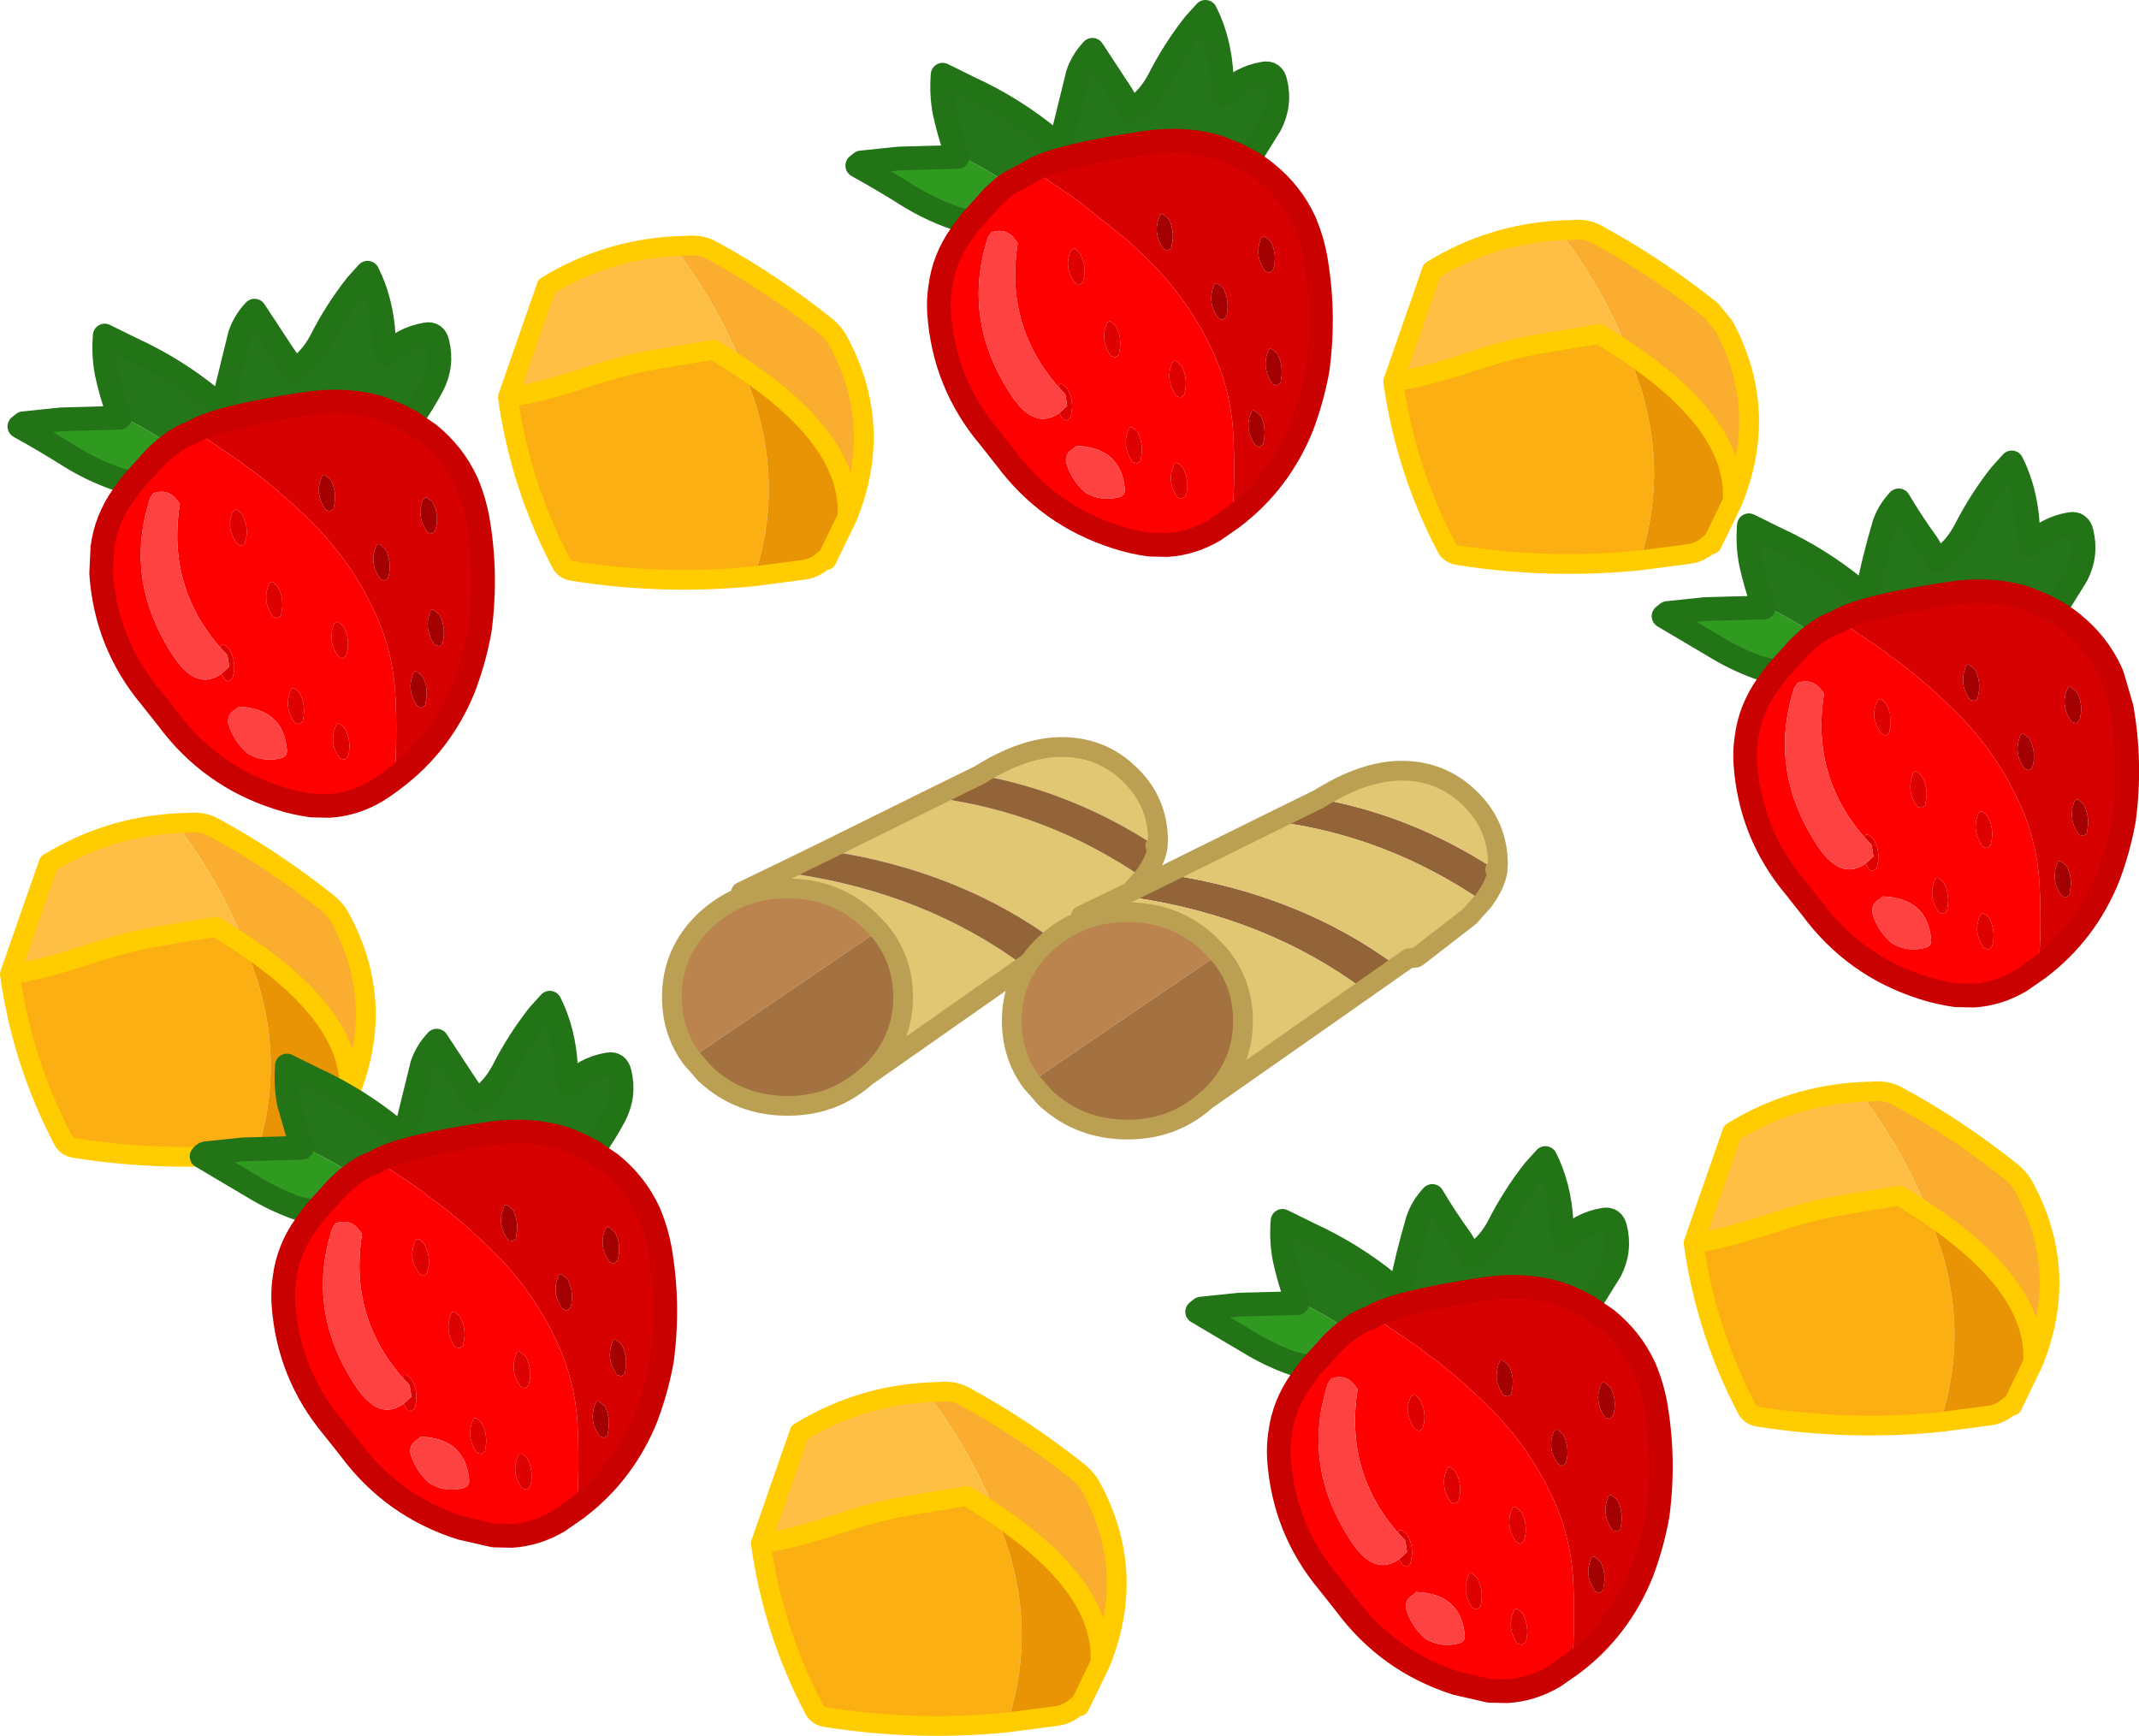
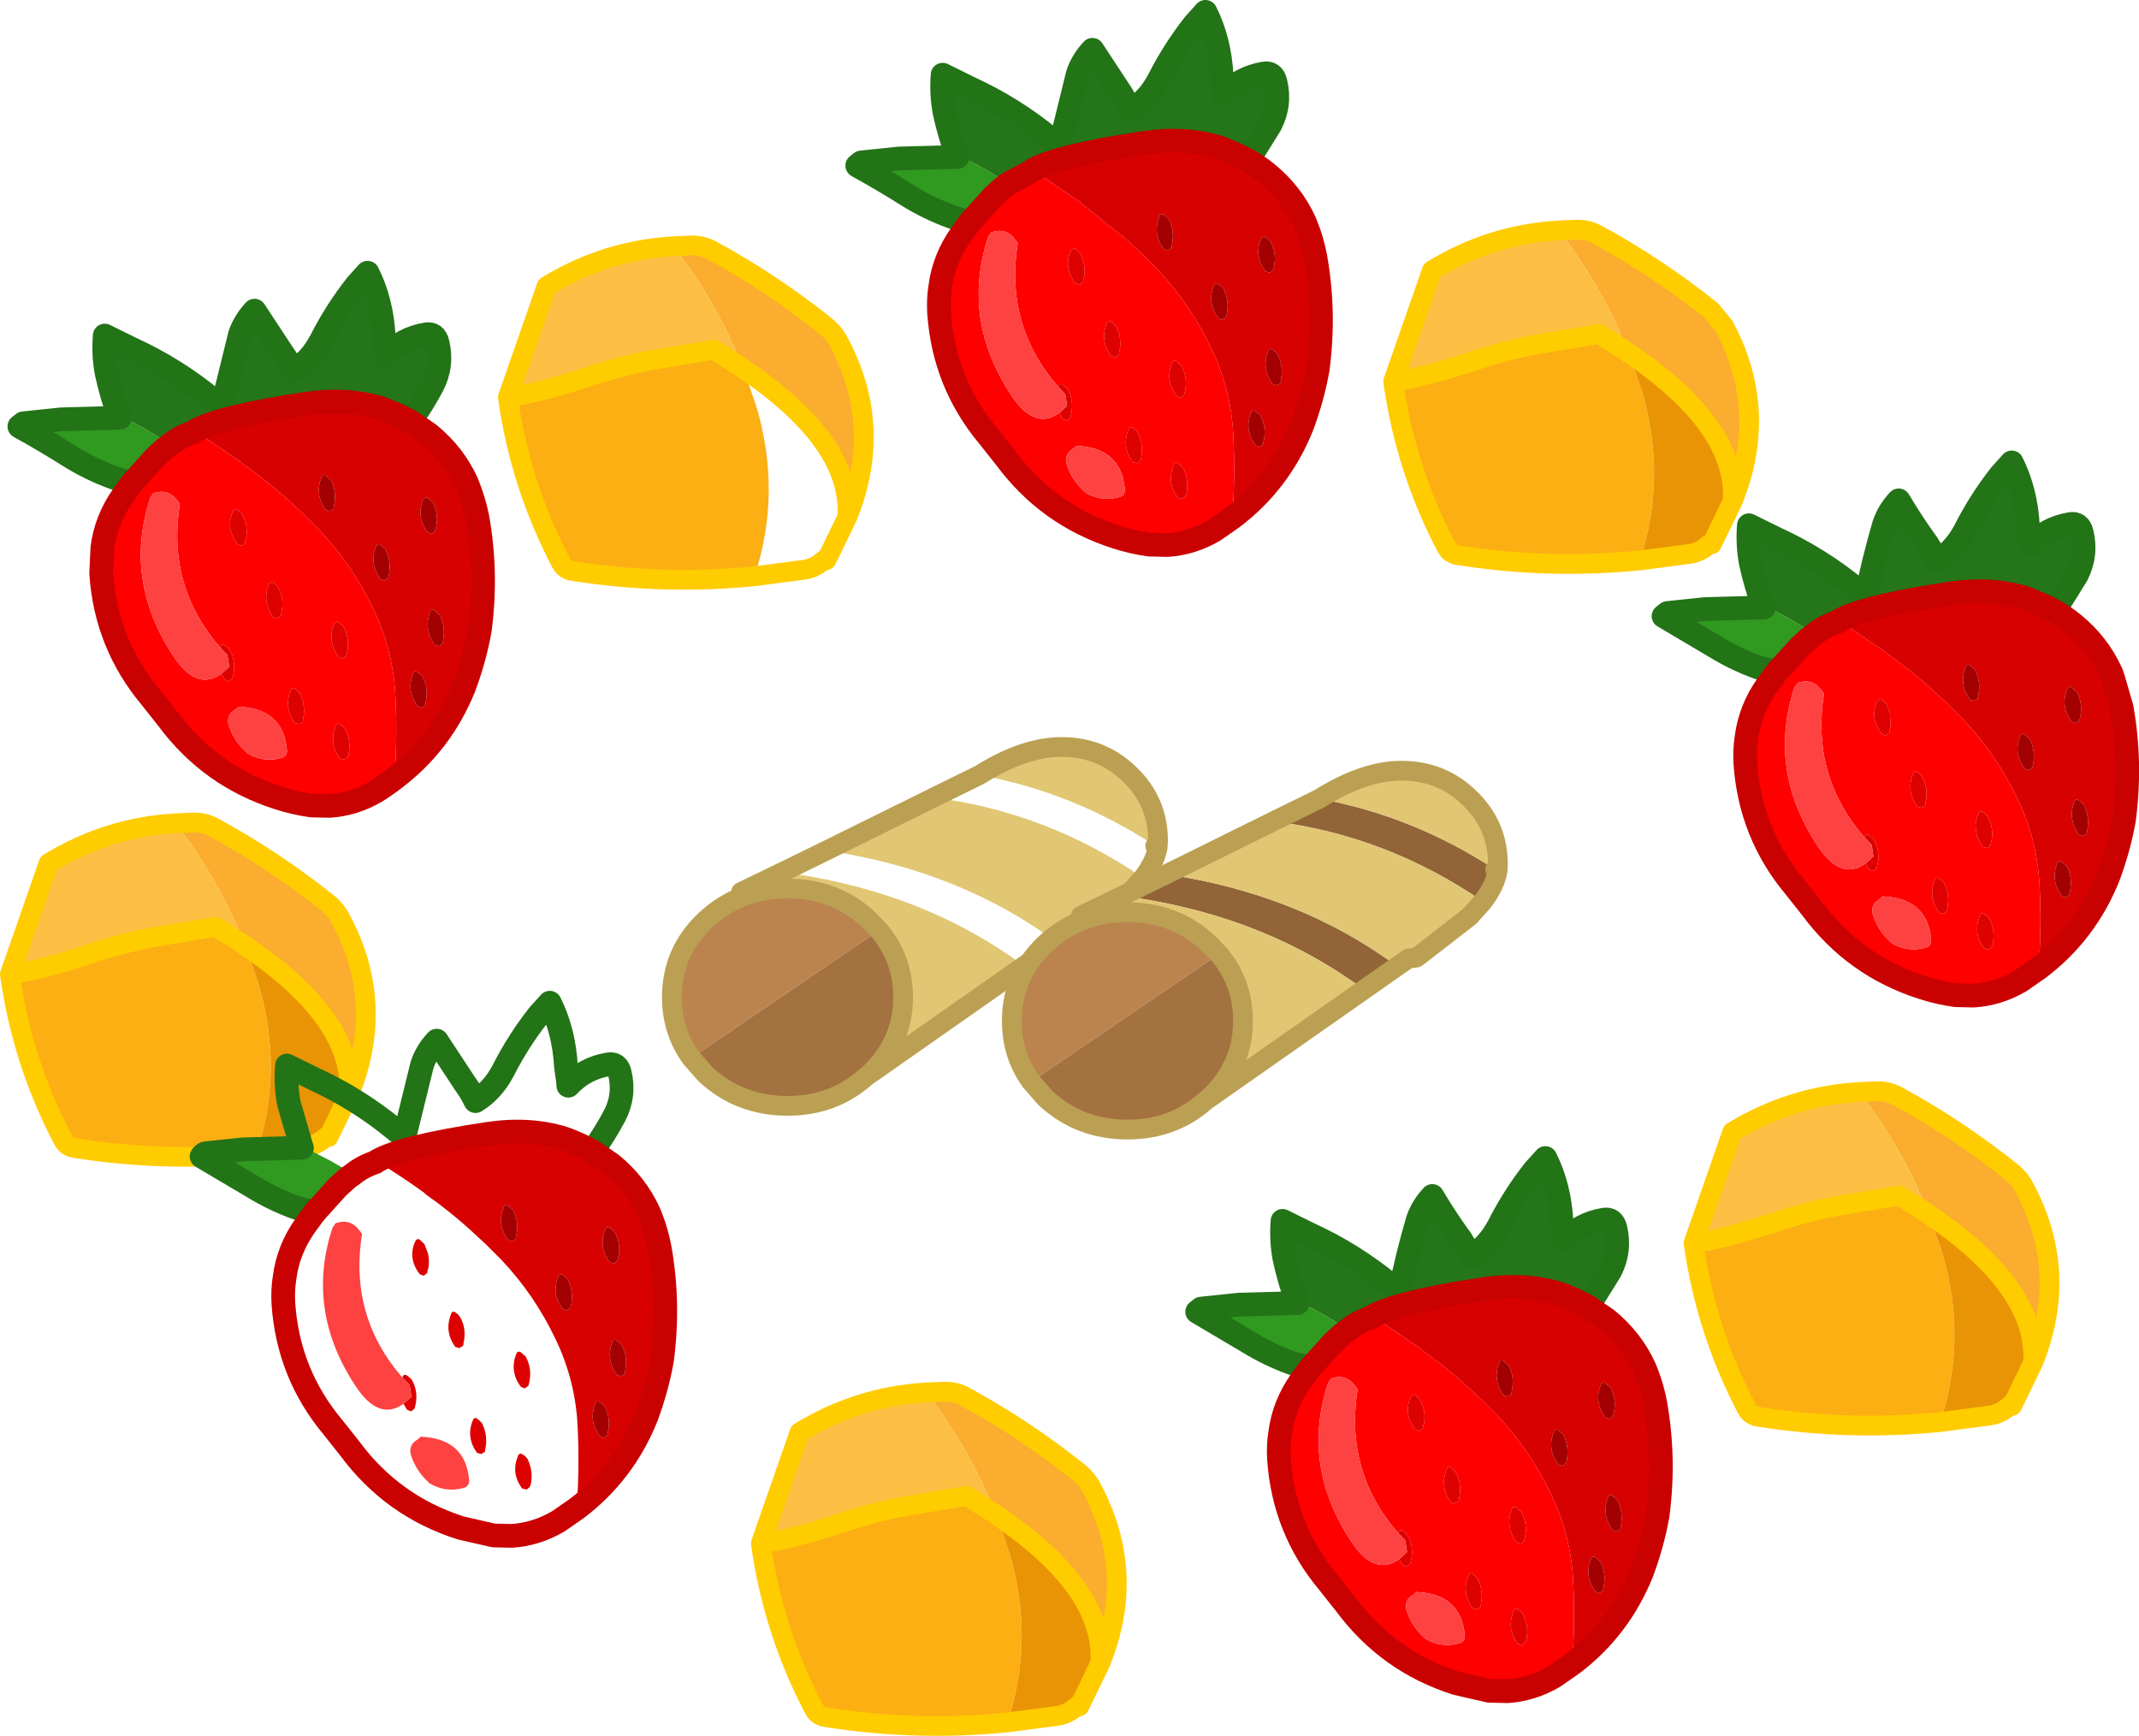
<svg xmlns="http://www.w3.org/2000/svg" height="219.6px" width="270.6px">
  <g transform="matrix(1.0, 0.0, 0.0, 1.0, 142.3, 140.7)">
    <path d="M-21.25 -121.1 Q-22.2 -123.7 -22.8 -126.45 -23.25 -128.8 -23.05 -131.25 L-19.6 -129.55 Q-14.15 -127.05 -9.5 -123.25 L-8.2 -122.2 -5.95 -131.35 Q-5.4 -133.0 -4.1 -134.4 L-0.45 -128.85 0.8 -126.75 Q2.95 -128.05 4.3 -130.6 6.2 -134.35 8.8 -137.65 L10.2 -139.2 Q12.0 -135.65 12.25 -131.1 12.3 -130.25 12.5 -129.35 L12.55 -128.7 Q14.6 -130.9 17.6 -131.4 18.75 -131.6 19.05 -130.35 19.75 -127.5 18.4 -124.9 L15.6 -120.4 14.25 -121.1 11.95 -122.05 Q7.55 -123.4 2.3 -122.6 -8.65 -120.95 -11.7 -119.15 L-11.9 -119.0 -14.7 -117.5 -17.55 -119.2 Q-19.35 -120.25 -21.25 -121.1 M80.75 -64.1 Q79.8 -66.7 79.2 -69.45 78.75 -71.8 78.95 -74.25 L82.4 -72.55 Q87.85 -70.05 92.5 -66.25 L93.8 -65.2 Q94.7 -69.75 96.05 -74.35 96.6 -76.0 97.9 -77.4 99.55 -74.6 101.55 -71.85 L102.8 -69.75 Q104.95 -71.05 106.3 -73.6 108.2 -77.35 110.8 -80.65 L112.2 -82.2 Q114.0 -78.65 114.25 -74.1 114.3 -73.25 114.5 -72.35 L114.55 -71.7 Q116.6 -73.9 119.6 -74.4 120.75 -74.6 121.05 -73.35 121.75 -70.5 120.4 -67.9 L117.6 -63.4 116.25 -64.1 113.95 -65.05 Q109.55 -66.4 104.3 -65.6 93.35 -63.95 90.3 -62.15 L90.1 -62.0 Q88.55 -61.5 87.3 -60.5 L84.45 -62.2 Q82.65 -63.25 80.75 -64.1 M-127.25 -88.1 Q-128.2 -90.7 -128.8 -93.45 -129.25 -95.8 -129.05 -98.25 L-125.6 -96.55 Q-120.15 -94.05 -115.5 -90.25 L-114.2 -89.2 -111.95 -98.35 Q-111.4 -100.0 -110.1 -101.4 L-106.45 -95.85 Q-105.75 -94.9 -105.2 -93.75 -103.05 -95.05 -101.7 -97.6 -99.8 -101.35 -97.2 -104.65 L-95.8 -106.2 Q-94.0 -102.65 -93.75 -98.1 L-93.5 -96.35 -93.45 -95.7 Q-91.4 -97.9 -88.4 -98.4 -87.25 -98.6 -86.95 -97.35 -86.25 -94.5 -87.6 -91.9 -88.85 -89.55 -90.4 -87.4 L-91.75 -88.1 -94.05 -89.05 Q-98.45 -90.4 -103.7 -89.6 -114.65 -87.95 -117.7 -86.15 L-117.9 -86.0 Q-119.45 -85.5 -120.7 -84.5 L-123.55 -86.2 Q-125.35 -87.25 -127.25 -88.1 M21.75 23.9 Q20.8 21.3 20.2 18.55 19.75 16.2 19.95 13.75 L23.4 15.45 Q28.85 17.95 33.5 21.75 L34.8 22.8 Q35.7 18.25 37.05 13.65 37.6 12.0 38.9 10.6 40.55 13.4 42.55 16.15 L43.8 18.25 Q45.95 16.95 47.3 14.4 49.2 10.65 51.8 7.35 L53.2 5.8 Q55.0 9.35 55.25 13.9 L55.5 15.65 55.55 16.3 Q57.6 14.1 60.6 13.6 61.75 13.4 62.05 14.65 62.75 17.5 61.4 20.1 L58.6 24.6 57.25 23.9 Q56.1 23.35 54.95 22.95 50.55 21.6 45.3 22.4 34.35 24.05 31.3 25.85 L31.1 26.0 Q29.55 26.5 28.3 27.5 L25.45 25.8 Q23.65 24.75 21.75 23.9" fill="#25751a" fill-rule="evenodd" stroke="none" />
    <path d="M15.6 -120.4 Q16.85 -119.7 17.95 -118.8 21.1 -116.25 22.75 -112.65 L22.95 -112.15 Q23.7 -110.3 24.1 -108.2 25.35 -101.2 24.4 -94.0 23.75 -90.35 22.4 -86.75 19.55 -79.7 13.6 -75.2 14.0 -80.65 13.7 -86.05 13.35 -91.6 10.95 -96.6 8.3 -102.2 4.1 -106.65 L2.1 -108.65 0.1 -110.5 -5.35 -114.85 -5.75 -115.2 -10.1 -118.15 -11.7 -119.15 Q-8.65 -120.95 2.3 -122.6 7.55 -123.4 11.95 -122.05 L14.25 -121.1 15.6 -120.4 M5.2 -113.3 L4.8 -113.6 Q4.45 -113.7 4.4 -113.4 L4.15 -112.65 Q3.7 -110.8 4.95 -109.15 L5.45 -109.05 5.9 -109.3 5.95 -109.7 Q6.35 -111.45 5.55 -113.0 L5.4 -113.1 5.2 -113.3 M11.3 -104.65 Q10.35 -102.4 11.85 -100.45 L12.35 -100.25 12.8 -100.6 12.9 -100.95 Q13.25 -102.7 12.45 -104.25 L12.15 -104.5 11.7 -104.85 Q11.4 -104.9 11.3 -104.65 M18.85 -106.9 Q19.25 -108.6 18.45 -110.15 L18.05 -110.5 17.7 -110.8 17.25 -110.6 Q16.3 -108.35 17.8 -106.35 L18.35 -106.2 18.75 -106.55 18.85 -106.9 M117.6 -63.4 Q118.85 -62.7 119.95 -61.8 123.1 -59.25 124.75 -55.65 L124.95 -55.15 126.1 -51.2 Q127.35 -44.2 126.4 -37.0 125.75 -33.35 124.4 -29.75 121.55 -22.7 115.6 -18.2 116.0 -23.65 115.7 -29.05 115.35 -34.6 112.95 -39.6 110.3 -45.2 106.1 -49.65 L104.1 -51.65 102.1 -53.5 Q99.5 -55.85 96.65 -57.85 L96.25 -58.2 91.9 -61.15 90.3 -62.15 Q93.35 -63.95 104.3 -65.6 109.55 -66.4 113.95 -65.05 L116.25 -64.1 117.6 -63.4 M17.15 -88.15 L16.8 -88.45 16.4 -88.75 Q16.05 -88.85 16.0 -88.55 15.05 -86.35 16.55 -84.35 L17.05 -84.15 17.5 -84.5 17.55 -84.85 Q17.95 -86.65 17.15 -88.15 M18.55 -96.55 Q18.25 -96.65 18.15 -96.35 17.25 -94.15 18.7 -92.1 L19.25 -91.95 19.7 -92.25 19.75 -92.65 Q20.1 -94.4 19.3 -95.95 L18.95 -96.25 18.55 -96.55 M120.95 -39.25 L120.55 -39.55 Q120.25 -39.65 120.15 -39.35 119.25 -37.15 120.7 -35.1 L121.25 -34.95 121.7 -35.25 121.75 -35.65 Q122.1 -37.4 121.3 -38.95 L120.95 -39.25 M114.9 -43.95 Q115.25 -45.7 114.45 -47.25 L114.15 -47.5 113.7 -47.85 Q113.4 -47.9 113.3 -47.65 112.35 -45.4 113.85 -43.45 L114.35 -43.25 114.8 -43.6 114.9 -43.95 M120.85 -49.9 Q121.25 -51.6 120.45 -53.15 L120.05 -53.5 119.7 -53.8 Q119.35 -53.85 119.25 -53.6 118.3 -51.35 119.8 -49.35 L120.35 -49.2 120.75 -49.55 120.85 -49.9 M107.2 -56.3 L106.8 -56.6 Q106.45 -56.7 106.4 -56.4 L106.15 -55.65 Q105.7 -53.8 106.95 -52.15 L107.45 -52.05 107.9 -52.3 107.95 -52.7 Q108.35 -54.45 107.55 -56.0 L107.4 -56.1 107.2 -56.3 M118.4 -31.75 Q118.05 -31.85 118.0 -31.55 117.05 -29.35 118.55 -27.35 L119.05 -27.15 119.5 -27.5 119.55 -27.85 Q119.95 -29.65 119.15 -31.15 L118.8 -31.45 118.4 -31.75 M-90.4 -87.4 L-88.05 -85.8 Q-84.9 -83.25 -83.25 -79.65 L-83.05 -79.15 Q-82.3 -77.3 -81.9 -75.2 -80.65 -68.2 -81.6 -61.0 -82.25 -57.35 -83.6 -53.75 -86.45 -46.7 -92.4 -42.2 -92.0 -47.65 -92.3 -53.05 -92.65 -58.6 -95.05 -63.6 -97.7 -69.2 -101.9 -73.65 L-103.9 -75.65 -105.9 -77.5 Q-108.5 -79.85 -111.35 -81.85 L-111.75 -82.2 -116.1 -85.15 -117.7 -86.15 Q-114.65 -87.95 -103.7 -89.6 -98.45 -90.4 -94.05 -89.05 L-91.75 -88.1 -90.4 -87.4 M-87.55 -77.15 L-87.95 -77.5 -88.3 -77.8 -88.75 -77.6 Q-89.7 -75.35 -88.2 -73.35 L-87.65 -73.2 -87.25 -73.55 -87.15 -73.9 Q-86.75 -75.6 -87.55 -77.15 M-100.05 -76.7 Q-99.65 -78.45 -100.45 -80.0 L-100.6 -80.1 -100.8 -80.3 -101.2 -80.6 Q-101.55 -80.7 -101.6 -80.4 L-101.85 -79.65 Q-102.3 -77.8 -101.05 -76.15 L-100.55 -76.05 -100.1 -76.3 -100.05 -76.7 M-94.15 -67.45 L-93.65 -67.25 -93.2 -67.6 -93.1 -67.95 Q-92.75 -69.7 -93.55 -71.25 L-93.85 -71.5 -94.3 -71.85 Q-94.6 -71.9 -94.7 -71.65 -95.65 -69.4 -94.15 -67.45 M-87.05 -63.25 L-87.45 -63.55 Q-87.75 -63.65 -87.85 -63.35 -88.75 -61.15 -87.3 -59.1 L-86.75 -58.95 -86.3 -59.25 -86.25 -59.65 Q-85.9 -61.4 -86.7 -62.95 L-87.05 -63.25 M-90.0 -55.55 Q-90.95 -53.35 -89.45 -51.35 L-88.95 -51.15 -88.5 -51.5 -88.45 -51.85 Q-88.05 -53.65 -88.85 -55.15 L-89.2 -55.45 -89.6 -55.75 Q-89.95 -55.85 -90.0 -55.55 M58.6 24.6 L60.95 26.2 Q64.1 28.75 65.75 32.35 L65.95 32.85 Q66.7 34.7 67.1 36.8 68.35 43.8 67.4 51.0 66.75 54.65 65.4 58.25 62.55 65.3 56.6 69.8 57.0 64.35 56.7 58.95 56.35 53.4 53.95 48.4 51.3 42.8 47.1 38.35 L45.1 36.35 43.1 34.5 Q40.5 32.15 37.65 30.15 L37.25 29.8 32.9 26.85 31.3 25.85 Q34.35 24.05 45.3 22.4 50.55 21.6 54.95 22.95 56.1 23.35 57.25 23.9 L58.6 24.6 M60.7 34.2 Q60.35 34.15 60.25 34.4 59.3 36.65 60.8 38.65 L61.35 38.8 61.75 38.45 61.85 38.1 Q62.25 36.4 61.45 34.85 L61.05 34.5 60.7 34.2 M48.4 31.9 L48.2 31.7 47.8 31.4 Q47.45 31.3 47.4 31.6 47.2 32.0 47.15 32.35 46.7 34.2 47.95 35.85 L48.45 35.95 48.9 35.7 48.95 35.3 Q49.35 33.55 48.55 32.0 L48.4 31.9 M61.95 48.75 L61.55 48.45 Q61.25 48.35 61.15 48.65 60.25 50.85 61.7 52.9 L62.25 53.05 62.7 52.75 62.75 52.35 Q63.1 50.6 62.3 49.05 L61.95 48.75 M55.45 40.75 L55.15 40.5 54.7 40.15 Q54.4 40.1 54.3 40.35 53.35 42.6 54.85 44.55 L55.35 44.75 55.8 44.4 55.9 44.05 Q56.25 42.3 55.45 40.75 M60.15 56.85 L59.8 56.55 59.4 56.25 Q59.05 56.15 59.0 56.45 58.05 58.65 59.55 60.65 L60.05 60.85 60.5 60.5 60.55 60.15 Q60.95 58.35 60.15 56.85" fill="#d80101" fill-rule="evenodd" stroke="none" />
    <path d="M5.2 -113.3 L5.4 -113.1 5.55 -113.0 Q6.35 -111.45 5.95 -109.7 L5.9 -109.3 5.45 -109.05 4.95 -109.15 Q3.7 -110.8 4.15 -112.65 L4.4 -113.4 Q4.45 -113.7 4.8 -113.6 L5.2 -113.3 M18.85 -106.9 L18.75 -106.55 18.35 -106.2 17.8 -106.35 Q16.3 -108.35 17.25 -110.6 L17.7 -110.8 18.05 -110.5 18.45 -110.15 Q19.25 -108.6 18.85 -106.9 M11.3 -104.65 Q11.4 -104.9 11.7 -104.85 L12.15 -104.5 12.45 -104.25 Q13.25 -102.7 12.9 -100.95 L12.8 -100.6 12.35 -100.25 11.85 -100.45 Q10.35 -102.4 11.3 -104.65 M18.55 -96.55 L18.95 -96.25 19.3 -95.95 Q20.1 -94.4 19.75 -92.65 L19.7 -92.25 19.25 -91.95 18.7 -92.1 Q17.25 -94.15 18.15 -96.35 18.25 -96.65 18.55 -96.55 M17.15 -88.15 Q17.95 -86.65 17.55 -84.85 L17.5 -84.5 17.05 -84.15 16.55 -84.35 Q15.05 -86.35 16.0 -88.55 16.05 -88.85 16.4 -88.75 L16.8 -88.45 17.15 -88.15 M107.2 -56.3 L107.4 -56.1 107.55 -56.0 Q108.35 -54.45 107.95 -52.7 L107.9 -52.3 107.45 -52.05 106.95 -52.15 Q105.7 -53.8 106.15 -55.65 L106.4 -56.4 Q106.45 -56.7 106.8 -56.6 L107.2 -56.3 M120.85 -49.9 L120.75 -49.55 120.35 -49.2 119.8 -49.35 Q118.3 -51.35 119.25 -53.6 119.35 -53.85 119.7 -53.8 L120.05 -53.5 120.45 -53.15 Q121.25 -51.6 120.85 -49.9 M114.9 -43.95 L114.8 -43.6 114.35 -43.25 113.85 -43.45 Q112.35 -45.4 113.3 -47.65 113.4 -47.9 113.7 -47.85 L114.15 -47.5 114.45 -47.25 Q115.25 -45.7 114.9 -43.95 M120.95 -39.25 L121.3 -38.95 Q122.1 -37.4 121.75 -35.65 L121.7 -35.25 121.25 -34.95 120.7 -35.1 Q119.25 -37.15 120.15 -39.35 120.25 -39.65 120.55 -39.55 L120.95 -39.25 M118.4 -31.75 L118.8 -31.45 119.15 -31.15 Q119.95 -29.65 119.55 -27.85 L119.5 -27.5 119.05 -27.15 118.55 -27.35 Q117.05 -29.35 118.0 -31.55 118.05 -31.85 118.4 -31.75 M-100.05 -76.7 L-100.1 -76.3 -100.55 -76.05 -101.05 -76.15 Q-102.3 -77.8 -101.85 -79.65 L-101.6 -80.4 Q-101.55 -80.7 -101.2 -80.6 L-100.8 -80.3 -100.6 -80.1 -100.45 -80.0 Q-99.65 -78.45 -100.05 -76.7 M-87.55 -77.15 Q-86.75 -75.6 -87.15 -73.9 L-87.25 -73.55 -87.65 -73.2 -88.2 -73.35 Q-89.7 -75.35 -88.75 -77.6 L-88.3 -77.8 -87.95 -77.5 -87.55 -77.15 M-87.05 -63.25 L-86.7 -62.95 Q-85.9 -61.4 -86.25 -59.65 L-86.3 -59.25 -86.75 -58.95 -87.3 -59.1 Q-88.75 -61.15 -87.85 -63.35 -87.75 -63.65 -87.45 -63.55 L-87.05 -63.25 M-94.15 -67.45 Q-95.65 -69.4 -94.7 -71.65 -94.6 -71.9 -94.3 -71.85 L-93.85 -71.5 -93.55 -71.25 Q-92.75 -69.7 -93.1 -67.95 L-93.2 -67.6 -93.65 -67.25 -94.15 -67.45 M-90.0 -55.55 Q-89.95 -55.85 -89.6 -55.75 L-89.2 -55.45 -88.85 -55.15 Q-88.05 -53.65 -88.45 -51.85 L-88.5 -51.5 -88.95 -51.15 -89.45 -51.35 Q-90.95 -53.35 -90.0 -55.55 M60.7 34.2 L61.05 34.5 61.45 34.85 Q62.25 36.4 61.85 38.1 L61.75 38.45 61.35 38.8 60.8 38.65 Q59.3 36.65 60.25 34.4 60.35 34.15 60.7 34.2 M48.4 31.9 L48.55 32.0 Q49.35 33.55 48.95 35.3 L48.9 35.7 48.45 35.95 47.95 35.85 Q46.7 34.2 47.15 32.35 47.2 32.0 47.4 31.6 47.45 31.3 47.8 31.4 L48.2 31.7 48.4 31.9 M55.45 40.75 Q56.25 42.3 55.9 44.05 L55.8 44.4 55.35 44.75 54.85 44.55 Q53.35 42.6 54.3 40.35 54.4 40.1 54.7 40.15 L55.15 40.5 55.45 40.75 M61.95 48.75 L62.3 49.05 Q63.1 50.6 62.75 52.35 L62.7 52.75 62.25 53.05 61.7 52.9 Q60.25 50.85 61.15 48.65 61.25 48.35 61.55 48.45 L61.95 48.75 M60.15 56.85 Q60.95 58.35 60.55 60.15 L60.5 60.5 60.05 60.85 59.55 60.65 Q58.05 58.65 59.0 56.45 59.05 56.15 59.4 56.25 L59.8 56.55 60.15 56.85" fill="#a30101" fill-rule="evenodd" stroke="none" />
    <path d="M13.6 -75.2 L11.3 -73.6 Q8.5 -71.95 5.4 -71.75 L3.1 -71.8 Q0.95 -72.1 -1.05 -72.75 -9.7 -75.5 -15.1 -82.8 L-17.2 -85.45 Q-22.9 -92.25 -23.5 -101.15 -23.6 -102.85 -23.35 -104.4 -22.9 -107.95 -20.75 -111.0 L-19.65 -112.5 -19.5 -112.7 -19.45 -112.75 -16.65 -115.85 -15.5 -116.9 -15.25 -117.1 -14.7 -117.5 -11.9 -119.0 -11.7 -119.15 -10.1 -118.15 -5.75 -115.2 -5.35 -114.85 0.1 -110.5 2.1 -108.65 4.1 -106.65 Q8.3 -102.2 10.95 -96.6 13.35 -91.6 13.7 -86.05 14.0 -80.65 13.6 -75.2 M115.6 -18.2 L113.3 -16.6 Q110.5 -14.95 107.4 -14.75 L105.1 -14.8 Q102.95 -15.1 100.95 -15.75 92.3 -18.5 86.9 -25.8 L84.8 -28.45 Q79.1 -35.25 78.5 -44.15 78.4 -45.85 78.65 -47.4 79.1 -50.95 81.25 -54.0 L82.35 -55.5 82.5 -55.7 82.55 -55.75 85.35 -58.85 86.5 -59.9 86.75 -60.1 87.3 -60.5 Q88.55 -61.5 90.1 -62.0 L90.3 -62.15 91.9 -61.15 96.25 -58.2 96.65 -57.85 Q99.5 -55.85 102.1 -53.5 L104.1 -51.65 106.1 -49.65 Q110.3 -45.2 112.95 -39.6 115.35 -34.6 115.7 -29.05 116.0 -23.65 115.6 -18.2 M1.55 -82.1 L2.0 -82.4 2.05 -82.75 Q2.4 -84.5 1.6 -86.05 L1.3 -86.35 0.9 -86.65 Q0.6 -86.7 0.5 -86.45 -0.45 -84.25 1.0 -82.25 L1.55 -82.1 M6.6 -82.15 Q6.3 -82.2 6.2 -81.9 5.25 -79.7 6.7 -77.75 L7.25 -77.6 7.65 -77.9 7.8 -78.25 Q8.15 -80.0 7.35 -81.55 L7.0 -81.9 6.6 -82.15 M7.6 -91.15 Q8.0 -92.85 7.15 -94.45 L6.85 -94.7 6.45 -95.05 Q6.1 -95.1 6.0 -94.85 5.05 -92.6 6.55 -90.6 L7.05 -90.4 7.5 -90.75 7.6 -91.15 M93.55 -34.8 L93.45 -34.9 Q86.8 -42.65 88.45 -52.95 L88.15 -53.35 Q87.0 -54.95 85.1 -54.3 L84.7 -53.7 Q81.25 -43.15 87.8 -33.45 90.65 -29.3 93.7 -31.45 L94.15 -30.7 94.65 -30.5 95.1 -30.85 95.2 -31.25 Q95.6 -33.0 94.75 -34.5 L94.45 -34.8 94.05 -35.1 Q93.7 -35.2 93.6 -34.9 L93.55 -34.8 M95.65 -52.3 L95.2 -52.05 Q94.75 -51.1 94.8 -50.15 94.9 -48.95 95.75 -47.85 L96.15 -47.7 96.25 -47.65 96.7 -48.0 96.75 -48.4 96.85 -48.65 96.8 -50.45 96.35 -51.65 96.05 -51.95 95.65 -52.3 M108.6 -25.15 Q108.3 -25.2 108.2 -24.9 107.25 -22.7 108.7 -20.75 L109.25 -20.6 109.65 -20.9 109.8 -21.25 Q110.15 -23.0 109.35 -24.55 L109.0 -24.9 108.6 -25.15 M104.0 -25.4 L104.05 -25.75 Q104.4 -27.5 103.6 -29.05 L103.3 -29.35 102.9 -29.65 Q102.6 -29.7 102.5 -29.45 101.55 -27.25 103.0 -25.25 L103.55 -25.1 104.0 -25.4 M108.85 -37.7 L108.45 -38.05 Q108.1 -38.1 108.0 -37.85 107.05 -35.6 108.55 -33.6 L109.05 -33.4 109.5 -33.75 109.6 -34.15 Q110.0 -35.85 109.15 -37.45 L108.85 -37.7 M100.55 -42.8 L100.15 -43.1 Q99.8 -43.15 99.75 -42.9 98.8 -40.65 100.25 -38.65 L100.75 -38.5 101.25 -38.8 101.3 -39.2 Q101.7 -40.95 100.85 -42.45 L100.55 -42.8 M95.8 -27.3 L95.8 -27.2 95.2 -26.75 94.95 -26.55 Q94.35 -25.8 94.65 -24.95 95.3 -22.9 97.0 -21.4 99.0 -20.2 101.25 -20.8 102.05 -21.0 102.0 -21.8 101.55 -27.1 95.8 -27.3 M-8.45 -91.8 L-8.55 -91.9 Q-15.2 -99.65 -13.55 -109.95 L-13.85 -110.35 Q-15.0 -111.95 -16.9 -111.3 L-17.3 -110.7 Q-20.75 -100.15 -14.2 -90.45 -11.35 -86.3 -8.3 -88.45 L-7.85 -87.7 -7.35 -87.5 -6.9 -87.85 -6.8 -88.25 Q-6.4 -90.0 -7.25 -91.5 L-7.55 -91.8 -7.95 -92.1 Q-8.3 -92.2 -8.4 -91.9 L-8.45 -91.8 M-1.85 -100.1 L-2.25 -99.9 Q-3.2 -97.65 -1.75 -95.65 L-1.25 -95.5 -0.75 -95.8 -0.7 -96.2 Q-0.3 -97.95 -1.15 -99.45 L-1.45 -99.8 -1.85 -100.1 M-5.65 -108.65 L-5.95 -108.95 -6.35 -109.3 -6.8 -109.05 Q-7.25 -108.1 -7.2 -107.15 -7.1 -105.95 -6.25 -104.85 L-5.85 -104.7 -5.75 -104.65 -5.3 -105.0 -5.25 -105.4 -5.15 -105.65 Q-5.0 -106.6 -5.2 -107.45 L-5.65 -108.65 M-92.4 -42.2 Q-93.5 -41.35 -94.7 -40.6 -97.5 -38.95 -100.6 -38.75 L-102.9 -38.8 Q-105.05 -39.1 -107.05 -39.75 -115.7 -42.5 -121.1 -49.8 L-123.2 -52.45 Q-128.9 -59.25 -129.5 -68.15 L-129.35 -71.4 Q-128.9 -74.95 -126.75 -78.0 L-125.65 -79.5 -125.5 -79.7 -125.45 -79.75 -122.65 -82.85 -121.5 -83.9 -121.25 -84.1 -120.7 -84.5 Q-119.45 -85.5 -117.9 -86.0 L-117.7 -86.15 -116.1 -85.15 -111.75 -82.2 -111.35 -81.85 Q-108.5 -79.85 -105.9 -77.5 L-103.9 -75.65 -101.9 -73.65 Q-97.7 -69.2 -95.05 -63.6 -92.65 -58.6 -92.3 -53.05 -92.0 -47.65 -92.4 -42.2 M-114.45 -58.8 L-114.55 -58.9 Q-121.2 -66.65 -119.55 -76.95 L-119.85 -77.35 Q-121.0 -78.95 -122.9 -78.3 L-123.3 -77.7 Q-126.75 -67.15 -120.2 -57.45 -117.35 -53.3 -114.3 -55.45 L-113.85 -54.7 -113.35 -54.5 -112.9 -54.85 -112.8 -55.25 Q-112.4 -57.0 -113.25 -58.5 L-113.55 -58.8 -113.95 -59.1 Q-114.3 -59.2 -114.4 -58.9 L-114.45 -58.8 M-107.15 -66.45 L-107.45 -66.8 -107.85 -67.1 -108.25 -66.9 Q-109.2 -64.65 -107.75 -62.65 L-107.25 -62.5 -106.75 -62.8 -106.7 -63.2 Q-106.3 -64.95 -107.15 -66.45 M-112.35 -76.3 L-112.8 -76.05 Q-113.25 -75.1 -113.2 -74.15 -113.1 -72.95 -112.25 -71.85 L-111.85 -71.7 -111.75 -71.65 -111.3 -72.0 -111.25 -72.4 -111.15 -72.65 Q-111.0 -73.6 -111.2 -74.45 L-111.65 -75.65 -111.95 -75.95 -112.35 -76.3 M-112.2 -51.2 L-112.8 -50.75 -113.05 -50.55 Q-113.65 -49.8 -113.35 -48.95 -112.7 -46.9 -111.0 -45.4 -109.0 -44.2 -106.75 -44.8 -105.95 -45.0 -106.0 -45.8 -106.45 -51.1 -112.2 -51.3 L-112.2 -51.2 M-105.1 -53.65 Q-105.4 -53.7 -105.5 -53.45 -106.45 -51.25 -105.0 -49.25 L-104.45 -49.1 -104.0 -49.4 -103.95 -49.75 Q-103.6 -51.5 -104.4 -53.05 L-104.7 -53.35 -105.1 -53.65 M-100.0 -61.85 Q-100.95 -59.6 -99.45 -57.6 L-98.95 -57.4 -98.5 -57.75 -98.4 -58.15 Q-98.0 -59.85 -98.85 -61.45 L-99.15 -61.7 -99.55 -62.05 -100.0 -61.85 M-98.35 -44.9 L-98.2 -45.25 Q-97.85 -47.0 -98.65 -48.55 L-99.0 -48.9 -99.4 -49.15 Q-99.7 -49.2 -99.8 -48.9 -100.75 -46.7 -99.3 -44.75 L-98.75 -44.6 -98.35 -44.9 M-7.05 -83.55 Q-7.65 -82.8 -7.35 -81.95 -6.7 -79.9 -5.0 -78.4 -3.0 -77.2 -0.75 -77.8 0.05 -78.0 0.0 -78.8 -0.45 -84.1 -6.2 -84.3 L-6.2 -84.2 -6.8 -83.75 -7.05 -83.55 M56.6 69.8 L54.3 71.4 Q51.5 73.05 48.4 73.25 L46.1 73.2 41.95 72.25 Q33.3 69.5 27.9 62.2 L25.8 59.55 Q20.1 52.75 19.5 43.85 19.4 42.15 19.65 40.6 20.1 37.05 22.25 34.0 L23.35 32.5 23.5 32.3 23.55 32.25 26.35 29.15 27.5 28.1 27.75 27.9 28.3 27.5 Q29.55 26.5 31.1 26.0 L31.3 25.85 32.9 26.85 37.25 29.8 37.65 30.15 Q40.5 32.15 43.1 34.5 L45.1 36.35 47.1 38.35 Q51.3 42.8 53.95 48.4 56.35 53.4 56.7 58.95 57.0 64.35 56.6 69.8 M42.3 48.8 Q42.7 47.05 41.85 45.55 L41.55 45.2 41.15 44.9 Q40.8 44.85 40.75 45.1 39.8 47.35 41.25 49.35 L41.75 49.5 42.25 49.2 42.3 48.8 M37.35 36.35 L37.05 36.05 36.65 35.7 36.2 35.95 Q35.75 36.9 35.8 37.85 35.9 39.05 36.75 40.15 L37.15 40.3 37.25 40.35 37.7 40.0 37.75 39.6 37.85 39.35 Q38.0 38.4 37.8 37.55 L37.35 36.35 M34.55 53.2 L34.45 53.1 Q27.8 45.35 29.45 35.05 L29.15 34.65 Q28.0 33.05 26.1 33.7 L25.7 34.3 Q22.25 44.85 28.8 54.55 31.65 58.7 34.7 56.55 L35.15 57.3 35.65 57.5 36.1 57.15 36.2 56.75 Q36.6 55.0 35.75 53.5 L35.45 53.2 35.05 52.9 Q34.7 52.8 34.6 53.1 L34.55 53.2 M36.8 60.8 L36.2 61.25 35.95 61.45 Q35.35 62.2 35.65 63.05 36.3 65.1 38.0 66.6 40.0 67.8 42.25 67.2 43.05 67.0 43.0 66.2 42.55 60.9 36.8 60.7 L36.8 60.8 M49.2 63.1 Q48.25 65.3 49.7 67.25 L50.25 67.4 50.65 67.1 50.8 66.75 Q51.15 65.0 50.35 63.45 L50.0 63.1 49.6 62.85 Q49.3 62.8 49.2 63.1 M43.9 58.35 Q43.6 58.3 43.5 58.55 42.55 60.75 44.0 62.75 L44.55 62.9 45.0 62.6 45.05 62.25 Q45.4 60.5 44.6 58.95 L44.3 58.65 43.9 58.35 M49.85 50.3 L49.45 49.95 Q49.1 49.9 49.0 50.15 48.05 52.4 49.55 54.4 L50.05 54.6 50.5 54.25 50.6 53.85 Q51.0 52.15 50.15 50.55 L49.85 50.3" fill="#ff0000" fill-rule="evenodd" stroke="none" />
    <path d="M7.6 -91.15 L7.5 -90.75 7.05 -90.4 6.55 -90.6 Q5.05 -92.6 6.0 -94.85 6.1 -95.1 6.45 -95.05 L6.85 -94.7 7.15 -94.45 Q8.0 -92.85 7.6 -91.15 M6.6 -82.15 L7.0 -81.9 7.35 -81.55 Q8.15 -80.0 7.8 -78.25 L7.65 -77.9 7.25 -77.6 6.7 -77.75 Q5.25 -79.7 6.2 -81.9 6.3 -82.2 6.6 -82.15 M1.55 -82.1 L1.0 -82.25 Q-0.45 -84.25 0.5 -86.45 0.6 -86.7 0.9 -86.65 L1.3 -86.35 1.6 -86.05 Q2.4 -84.5 2.05 -82.75 L2.0 -82.4 1.55 -82.1 M93.55 -34.8 L93.6 -34.9 Q93.7 -35.2 94.05 -35.1 L94.45 -34.8 94.75 -34.5 Q95.6 -33.0 95.2 -31.25 L95.1 -30.85 94.65 -30.5 94.15 -30.7 93.7 -31.45 94.7 -32.35 94.55 -33.35 94.45 -33.85 93.55 -34.8 M95.65 -52.3 L96.05 -51.95 96.35 -51.65 96.8 -50.45 96.85 -48.65 96.75 -48.4 96.7 -48.0 96.25 -47.65 96.15 -47.7 95.75 -47.85 Q94.9 -48.95 94.8 -50.15 94.75 -51.1 95.2 -52.05 L95.65 -52.3 M108.85 -37.7 L109.15 -37.45 Q110.0 -35.85 109.6 -34.15 L109.5 -33.75 109.05 -33.4 108.55 -33.6 Q107.05 -35.6 108.0 -37.85 108.1 -38.1 108.45 -38.05 L108.85 -37.7 M104.0 -25.4 L103.55 -25.1 103.0 -25.25 Q101.55 -27.25 102.5 -29.45 102.6 -29.7 102.9 -29.65 L103.3 -29.35 103.6 -29.05 Q104.4 -27.5 104.05 -25.75 L104.0 -25.4 M108.6 -25.15 L109.0 -24.9 109.35 -24.55 Q110.15 -23.0 109.8 -21.25 L109.65 -20.9 109.25 -20.6 108.7 -20.75 Q107.25 -22.7 108.2 -24.9 108.3 -25.2 108.6 -25.15 M100.55 -42.8 L100.85 -42.45 Q101.7 -40.95 101.3 -39.2 L101.25 -38.8 100.75 -38.5 100.25 -38.65 Q98.8 -40.65 99.75 -42.9 99.8 -43.15 100.15 -43.1 L100.55 -42.8 M-8.45 -91.8 L-8.4 -91.9 Q-8.3 -92.2 -7.95 -92.1 L-7.55 -91.8 -7.25 -91.5 Q-6.4 -90.0 -6.8 -88.25 L-6.9 -87.85 -7.35 -87.5 -7.85 -87.7 -8.3 -88.45 -7.3 -89.35 -7.45 -90.35 -7.55 -90.85 -8.45 -91.8 M-5.65 -108.65 L-5.2 -107.45 Q-5.0 -106.6 -5.15 -105.65 L-5.25 -105.4 -5.3 -105.0 -5.75 -104.65 -5.85 -104.7 -6.25 -104.85 Q-7.1 -105.95 -7.2 -107.15 -7.25 -108.1 -6.8 -109.05 L-6.35 -109.3 -5.95 -108.95 -5.65 -108.65 M-1.85 -100.1 L-1.45 -99.8 -1.15 -99.45 Q-0.3 -97.95 -0.7 -96.2 L-0.75 -95.8 -1.25 -95.5 -1.75 -95.65 Q-3.2 -97.65 -2.25 -99.9 L-1.85 -100.1 M-114.45 -58.8 L-114.4 -58.9 Q-114.3 -59.2 -113.95 -59.1 L-113.55 -58.8 -113.25 -58.5 Q-112.4 -57.0 -112.8 -55.25 L-112.9 -54.85 -113.35 -54.5 -113.85 -54.7 -114.3 -55.45 -113.3 -56.35 -113.45 -57.35 -113.55 -57.85 -114.45 -58.8 M-112.35 -76.3 L-111.95 -75.95 -111.65 -75.65 -111.2 -74.45 Q-111.0 -73.6 -111.15 -72.65 L-111.25 -72.4 -111.3 -72.0 -111.75 -71.65 -111.85 -71.7 -112.25 -71.85 Q-113.1 -72.95 -113.2 -74.15 -113.25 -75.1 -112.8 -76.05 L-112.35 -76.3 M-107.15 -66.45 Q-106.3 -64.95 -106.7 -63.2 L-106.75 -62.8 -107.25 -62.5 -107.75 -62.65 Q-109.2 -64.65 -108.25 -66.9 L-107.85 -67.1 -107.45 -66.8 -107.15 -66.45 M-105.1 -53.65 L-104.7 -53.35 -104.4 -53.05 Q-103.6 -51.5 -103.95 -49.75 L-104.0 -49.4 -104.45 -49.1 -105.0 -49.25 Q-106.45 -51.25 -105.5 -53.45 -105.4 -53.7 -105.1 -53.65 M-100.0 -61.85 L-99.55 -62.05 -99.15 -61.7 -98.85 -61.45 Q-98.0 -59.85 -98.4 -58.15 L-98.5 -57.75 -98.95 -57.4 -99.45 -57.6 Q-100.95 -59.6 -100.0 -61.85 M-98.35 -44.9 L-98.75 -44.6 -99.3 -44.75 Q-100.75 -46.7 -99.8 -48.9 -99.7 -49.2 -99.4 -49.15 L-99.0 -48.9 -98.65 -48.55 Q-97.85 -47.0 -98.2 -45.25 L-98.35 -44.9 M42.3 48.8 L42.25 49.2 41.75 49.5 41.25 49.35 Q39.8 47.35 40.75 45.1 40.8 44.85 41.15 44.9 L41.55 45.2 41.85 45.55 Q42.7 47.05 42.3 48.8 M37.35 36.35 L37.8 37.55 Q38.0 38.4 37.85 39.35 L37.75 39.6 37.7 40.0 37.25 40.35 37.15 40.3 36.75 40.15 Q35.9 39.05 35.8 37.85 35.75 36.9 36.2 35.95 L36.65 35.7 37.05 36.05 37.35 36.35 M34.55 53.2 L34.6 53.1 Q34.7 52.8 35.05 52.9 L35.45 53.2 35.75 53.5 Q36.6 55.0 36.2 56.75 L36.1 57.15 35.65 57.5 35.15 57.3 34.7 56.55 35.7 55.65 35.55 54.65 35.45 54.15 34.55 53.2 M49.85 50.3 L50.15 50.55 Q51.0 52.15 50.6 53.85 L50.5 54.25 50.05 54.6 49.55 54.4 Q48.05 52.4 49.0 50.15 49.1 49.9 49.45 49.95 L49.85 50.3 M43.9 58.35 L44.3 58.65 44.6 58.95 Q45.4 60.5 45.05 62.25 L45.0 62.6 44.55 62.9 44.0 62.75 Q42.55 60.75 43.5 58.55 43.6 58.3 43.9 58.35 M49.2 63.1 Q49.3 62.8 49.6 62.85 L50.0 63.1 50.35 63.45 Q51.15 65.0 50.8 66.75 L50.65 67.1 50.25 67.4 49.7 67.25 Q48.25 65.3 49.2 63.1" fill="#de0101" fill-rule="evenodd" stroke="none" />
    <path d="M-19.5 -112.7 Q-20.7 -112.8 -21.85 -113.25 -24.75 -114.3 -27.35 -115.9 -30.6 -117.95 -33.6 -119.6 L-33.35 -120.15 -28.55 -120.65 -21.15 -120.85 -21.25 -121.1 Q-19.35 -120.25 -17.55 -119.2 L-14.7 -117.5 -15.25 -117.1 -15.5 -116.9 -16.65 -115.85 -19.45 -112.75 -19.5 -112.7 M82.5 -55.7 L80.15 -56.25 Q77.25 -57.3 74.65 -58.9 L68.4 -62.6 68.65 -63.15 73.45 -63.65 80.85 -63.85 80.75 -64.1 Q82.65 -63.25 84.45 -62.2 L87.3 -60.5 86.75 -60.1 86.5 -59.9 85.35 -58.85 82.55 -55.75 82.5 -55.7 M-125.5 -79.7 Q-126.7 -79.8 -127.85 -80.25 -130.75 -81.3 -133.35 -82.9 -136.6 -84.95 -139.6 -86.6 L-139.35 -87.15 -134.55 -87.65 -127.15 -87.85 -127.25 -88.1 Q-125.35 -87.25 -123.55 -86.2 L-120.7 -84.5 -121.25 -84.1 -121.5 -83.9 -122.65 -82.85 -125.45 -79.75 -125.5 -79.7 M23.5 32.3 L21.15 31.75 Q18.25 30.7 15.65 29.1 L9.4 25.4 9.65 24.85 14.45 24.35 21.85 24.15 21.75 23.9 Q23.65 24.75 25.45 25.8 L28.3 27.5 27.75 27.9 27.5 28.1 26.35 29.15 23.55 32.25 23.5 32.3" fill="#309920" fill-rule="evenodd" stroke="none" />
    <path d="M93.7 -31.45 Q90.65 -29.3 87.8 -33.45 81.25 -43.15 84.7 -53.7 L85.1 -54.3 Q87.0 -54.95 88.15 -53.35 L88.45 -52.95 Q86.8 -42.65 93.45 -34.9 L93.55 -34.8 94.45 -33.85 94.55 -33.35 94.7 -32.35 93.7 -31.45 M95.8 -27.3 Q101.55 -27.1 102.0 -21.8 102.05 -21.0 101.25 -20.8 99.0 -20.2 97.0 -21.4 95.3 -22.9 94.65 -24.95 94.35 -25.8 94.95 -26.55 L95.2 -26.75 95.8 -27.2 95.8 -27.3 M-8.3 -88.45 Q-11.35 -86.3 -14.2 -90.45 -20.75 -100.15 -17.3 -110.7 L-16.9 -111.3 Q-15.0 -111.95 -13.85 -110.35 L-13.55 -109.95 Q-15.2 -99.65 -8.55 -91.9 L-8.45 -91.8 -7.55 -90.85 -7.45 -90.35 -7.3 -89.35 -8.3 -88.45 M-114.3 -55.45 Q-117.35 -53.3 -120.2 -57.45 -126.75 -67.15 -123.3 -77.7 L-122.9 -78.3 Q-121.0 -78.95 -119.85 -77.35 L-119.55 -76.95 Q-121.2 -66.65 -114.55 -58.9 L-114.45 -58.8 -113.55 -57.85 -113.45 -57.35 -113.3 -56.35 -114.3 -55.45 M-112.2 -51.2 L-112.2 -51.3 Q-106.45 -51.1 -106.0 -45.8 -105.95 -45.0 -106.75 -44.8 -109.0 -44.2 -111.0 -45.4 -112.7 -46.9 -113.35 -48.95 -113.65 -49.8 -113.05 -50.55 L-112.8 -50.75 -112.2 -51.2 M-7.05 -83.55 L-6.8 -83.75 -6.2 -84.2 -6.2 -84.3 Q-0.45 -84.1 0.0 -78.8 0.05 -78.0 -0.75 -77.8 -3.0 -77.2 -5.0 -78.4 -6.7 -79.9 -7.35 -81.95 -7.65 -82.8 -7.05 -83.55 M34.7 56.55 Q31.65 58.7 28.8 54.55 22.25 44.85 25.7 34.3 L26.1 33.7 Q28.0 33.05 29.15 34.65 L29.45 35.05 Q27.8 45.35 34.45 53.1 L34.55 53.2 35.45 54.15 35.55 54.65 35.7 55.65 34.7 56.55 M36.8 60.8 L36.8 60.7 Q42.55 60.9 43.0 66.2 43.05 67.0 42.25 67.2 40.0 67.8 38.0 66.6 36.3 65.1 35.65 63.05 35.35 62.2 35.95 61.45 L36.2 61.25 36.8 60.8" fill="#fe4141" fill-rule="evenodd" stroke="none" />
    <path d="M4.2 -34.35 L3.85 -33.7 Q-6.55 -40.5 -18.4 -42.65 -12.75 -46.2 -8.0 -46.2 -2.95 -46.2 0.6 -42.75 4.2 -39.3 4.2 -34.35 M2.3 -29.65 L0.6 -27.75 -5.85 -22.75 -6.15 -23.1 -7.1 -22.45 -8.55 -21.45 Q-20.9 -30.6 -37.75 -33.1 L-24.2 -39.8 Q-9.9 -38.0 2.3 -29.65 M-12.75 -18.5 L-32.3 -4.8 -32.35 -4.8 Q-28.05 -8.85 -28.05 -14.55 -28.05 -19.35 -31.05 -22.95 L-31.1 -23.0 -32.35 -24.3 Q-36.6 -28.3 -42.65 -28.3 -45.7 -28.3 -48.3 -27.3 L-48.55 -27.85 -42.25 -30.9 -41.85 -30.15 Q-25.1 -27.65 -12.75 -18.5" fill="#e1c673" fill-rule="evenodd" stroke="none" />
    <path d="M3.85 -33.7 L4.2 -34.35 4.15 -33.5 3.85 -33.7" fill="#d7b97d" fill-rule="evenodd" stroke="none" />
-     <path d="M-18.4 -42.65 Q-6.55 -40.5 3.85 -33.7 L4.15 -33.5 Q3.85 -31.7 2.3 -29.65 -9.9 -38.0 -24.2 -39.8 L-18.5 -42.6 -18.4 -42.65 M-8.55 -21.45 L-12.75 -18.5 Q-25.1 -27.65 -41.85 -30.15 L-42.25 -30.9 -37.75 -33.1 Q-20.9 -30.6 -8.55 -21.45" fill="#926438" fill-rule="evenodd" stroke="none" />
    <path d="M-54.85 -6.85 Q-57.3 -10.2 -57.3 -14.55 -57.3 -20.3 -53.05 -24.3 -50.9 -26.3 -48.3 -27.3 -45.7 -28.3 -42.65 -28.3 -36.6 -28.3 -32.35 -24.3 L-31.1 -23.0 -54.85 -6.85" fill="#bb844f" fill-rule="evenodd" stroke="none" />
    <path d="M-32.55 -4.65 Q-34.1 -3.25 -35.85 -2.35 -38.9 -0.8 -42.65 -0.8 -48.75 -0.8 -53.05 -4.8 L-54.85 -6.85 -31.1 -23.0 -31.05 -22.95 Q-28.05 -19.35 -28.05 -14.55 -28.05 -8.85 -32.35 -4.8 L-32.55 -4.65" fill="#a47140" fill-rule="evenodd" stroke="none" />
    <path d="M-21.25 -121.1 Q-22.2 -123.7 -22.8 -126.45 -23.25 -128.8 -23.05 -131.25 L-19.6 -129.55 Q-14.15 -127.05 -9.5 -123.25 L-8.2 -122.2 -5.95 -131.35 Q-5.4 -133.0 -4.1 -134.4 L-0.45 -128.85 0.8 -126.75 Q2.95 -128.05 4.3 -130.6 6.2 -134.35 8.8 -137.65 L10.2 -139.2 Q12.0 -135.65 12.25 -131.1 12.3 -130.25 12.5 -129.35 L12.55 -128.7 Q14.6 -130.9 17.6 -131.4 18.75 -131.6 19.05 -130.35 19.75 -127.5 18.4 -124.9 L15.6 -120.4 M-19.5 -112.7 Q-20.7 -112.8 -21.85 -113.25 -24.75 -114.3 -27.35 -115.9 -30.6 -117.95 -33.6 -119.6 L-33.85 -119.75 -33.35 -120.15 -28.55 -120.65 -21.15 -120.85 -21.25 -121.1 M80.75 -64.1 Q79.8 -66.7 79.2 -69.45 78.75 -71.8 78.95 -74.25 L82.4 -72.55 Q87.85 -70.05 92.5 -66.25 L93.8 -65.2 Q94.7 -69.75 96.05 -74.35 96.6 -76.0 97.9 -77.4 99.55 -74.6 101.55 -71.85 L102.8 -69.75 Q104.95 -71.05 106.3 -73.6 108.2 -77.35 110.8 -80.65 L112.2 -82.2 Q114.0 -78.65 114.25 -74.1 114.3 -73.25 114.5 -72.35 L114.55 -71.7 Q116.6 -73.9 119.6 -74.4 120.75 -74.6 121.05 -73.35 121.75 -70.5 120.4 -67.9 L117.6 -63.4 M82.5 -55.7 L80.15 -56.25 Q77.25 -57.3 74.65 -58.9 L68.4 -62.6 68.15 -62.75 68.65 -63.15 73.45 -63.65 80.85 -63.85 80.75 -64.1 M-127.25 -88.1 Q-128.2 -90.7 -128.8 -93.45 -129.25 -95.8 -129.05 -98.25 L-125.6 -96.55 Q-120.15 -94.05 -115.5 -90.25 L-114.2 -89.2 -111.95 -98.35 Q-111.4 -100.0 -110.1 -101.4 L-106.45 -95.85 Q-105.75 -94.9 -105.2 -93.75 -103.05 -95.05 -101.7 -97.6 -99.8 -101.35 -97.2 -104.65 L-95.8 -106.2 Q-94.0 -102.65 -93.75 -98.1 L-93.5 -96.35 -93.45 -95.7 Q-91.4 -97.9 -88.4 -98.4 -87.25 -98.6 -86.95 -97.35 -86.25 -94.5 -87.6 -91.9 -88.85 -89.55 -90.4 -87.4 M-125.5 -79.7 Q-126.7 -79.8 -127.85 -80.25 -130.75 -81.3 -133.35 -82.9 -136.6 -84.95 -139.6 -86.6 L-139.85 -86.75 -139.35 -87.15 -134.55 -87.65 -127.15 -87.85 -127.25 -88.1 M21.75 23.9 Q20.8 21.3 20.2 18.55 19.75 16.2 19.95 13.75 L23.4 15.45 Q28.85 17.95 33.5 21.75 L34.8 22.8 Q35.7 18.25 37.05 13.65 37.6 12.0 38.9 10.6 40.55 13.4 42.55 16.15 L43.8 18.25 Q45.95 16.95 47.3 14.4 49.2 10.65 51.8 7.35 L53.2 5.8 Q55.0 9.35 55.25 13.9 L55.5 15.65 55.55 16.3 Q57.6 14.1 60.6 13.6 61.75 13.4 62.05 14.65 62.75 17.5 61.4 20.1 L58.6 24.6 M23.5 32.3 L21.15 31.75 Q18.25 30.7 15.65 29.1 L9.4 25.4 9.15 25.25 9.65 24.85 14.45 24.35 21.85 24.15 21.75 23.9" fill="none" stroke="#237317" stroke-linecap="round" stroke-linejoin="round" stroke-width="3.0" />
-     <path d="M15.6 -120.4 Q16.85 -119.7 17.95 -118.8 21.1 -116.25 22.75 -112.65 L22.95 -112.15 Q23.7 -110.3 24.1 -108.2 25.35 -101.2 24.4 -94.0 23.75 -90.35 22.4 -86.75 19.55 -79.7 13.6 -75.2 L11.3 -73.6 Q8.5 -71.95 5.4 -71.75 L3.1 -71.8 Q0.95 -72.1 -1.05 -72.75 -9.7 -75.5 -15.1 -82.8 L-17.2 -85.45 Q-22.9 -92.25 -23.5 -101.15 -23.6 -102.85 -23.35 -104.4 -22.9 -107.95 -20.75 -111.0 L-19.65 -112.5 -19.5 -112.7 -19.45 -112.75 -16.65 -115.85 -15.5 -116.9 -15.25 -117.1 -14.7 -117.5 -11.9 -119.0 -11.7 -119.15 Q-8.65 -120.95 2.3 -122.6 7.55 -123.4 11.95 -122.05 L14.25 -121.1 15.6 -120.4 M117.6 -63.4 Q118.85 -62.7 119.95 -61.8 123.1 -59.25 124.75 -55.65 L124.95 -55.15 126.1 -51.2 Q127.35 -44.2 126.4 -37.0 125.75 -33.35 124.4 -29.75 121.55 -22.7 115.6 -18.2 L113.3 -16.6 Q110.5 -14.95 107.4 -14.75 L105.1 -14.8 Q102.95 -15.1 100.95 -15.75 92.3 -18.5 86.9 -25.8 L84.8 -28.45 Q79.1 -35.25 78.5 -44.15 78.4 -45.85 78.65 -47.4 79.1 -50.95 81.25 -54.0 L82.35 -55.5 82.5 -55.7 82.55 -55.75 85.35 -58.85 86.5 -59.9 86.75 -60.1 87.3 -60.5 Q88.55 -61.5 90.1 -62.0 L90.3 -62.15 Q93.35 -63.95 104.3 -65.6 109.55 -66.4 113.95 -65.05 L116.25 -64.1 117.6 -63.4 M-90.4 -87.4 L-88.05 -85.8 Q-84.9 -83.25 -83.25 -79.65 L-83.05 -79.15 Q-82.3 -77.3 -81.9 -75.2 -80.65 -68.2 -81.6 -61.0 -82.25 -57.35 -83.6 -53.75 -86.45 -46.7 -92.4 -42.2 -93.5 -41.35 -94.7 -40.6 -97.5 -38.95 -100.6 -38.75 L-102.9 -38.8 Q-105.05 -39.1 -107.05 -39.75 -115.7 -42.5 -121.1 -49.8 L-123.2 -52.45 Q-128.9 -59.25 -129.5 -68.15 L-129.35 -71.4 Q-128.9 -74.95 -126.75 -78.0 L-125.65 -79.5 -125.5 -79.7 -125.45 -79.75 -122.65 -82.85 -121.5 -83.9 -121.25 -84.1 -120.7 -84.5 Q-119.45 -85.5 -117.9 -86.0 L-117.7 -86.15 Q-114.65 -87.95 -103.7 -89.6 -98.45 -90.4 -94.05 -89.05 L-91.75 -88.1 -90.4 -87.4 M58.6 24.6 L60.95 26.2 Q64.1 28.75 65.75 32.35 L65.95 32.85 Q66.7 34.7 67.1 36.8 68.35 43.8 67.4 51.0 66.75 54.65 65.4 58.25 62.55 65.3 56.6 69.8 L54.3 71.4 Q51.5 73.05 48.4 73.25 L46.1 73.2 41.95 72.25 Q33.3 69.5 27.9 62.2 L25.8 59.55 Q20.1 52.75 19.5 43.85 19.4 42.15 19.65 40.6 20.1 37.05 22.25 34.0 L23.35 32.5 23.5 32.3 23.55 32.25 26.35 29.15 27.5 28.1 27.75 27.9 28.3 27.5 Q29.55 26.5 31.1 26.0 L31.3 25.85 Q34.35 24.05 45.3 22.4 50.55 21.6 54.95 22.95 56.1 23.35 57.25 23.9 L58.6 24.6" fill="none" stroke="#c90101" stroke-linecap="round" stroke-linejoin="round" stroke-width="3.0" />
+     <path d="M15.6 -120.4 Q16.85 -119.7 17.95 -118.8 21.1 -116.25 22.75 -112.65 L22.95 -112.15 Q23.7 -110.3 24.1 -108.2 25.35 -101.2 24.4 -94.0 23.75 -90.35 22.4 -86.75 19.55 -79.7 13.6 -75.2 L11.3 -73.6 Q8.5 -71.95 5.4 -71.75 L3.1 -71.8 Q0.95 -72.1 -1.05 -72.75 -9.7 -75.5 -15.1 -82.8 L-17.2 -85.45 Q-22.9 -92.25 -23.5 -101.15 -23.6 -102.85 -23.35 -104.4 -22.9 -107.95 -20.75 -111.0 L-19.65 -112.5 -19.5 -112.7 -19.45 -112.75 -16.65 -115.85 -15.5 -116.9 -15.25 -117.1 -14.7 -117.5 -11.9 -119.0 -11.7 -119.15 Q-8.65 -120.95 2.3 -122.6 7.55 -123.4 11.95 -122.05 L14.25 -121.1 15.6 -120.4 M117.6 -63.4 Q118.85 -62.7 119.95 -61.8 123.1 -59.25 124.75 -55.65 L124.95 -55.15 126.1 -51.2 Q127.35 -44.2 126.4 -37.0 125.75 -33.35 124.4 -29.75 121.55 -22.7 115.6 -18.2 L113.3 -16.6 Q110.5 -14.95 107.4 -14.75 L105.1 -14.8 Q102.95 -15.1 100.95 -15.75 92.3 -18.5 86.9 -25.8 L84.8 -28.45 Q79.1 -35.25 78.5 -44.15 78.4 -45.85 78.65 -47.4 79.1 -50.95 81.25 -54.0 L82.35 -55.5 82.5 -55.7 82.55 -55.75 85.35 -58.85 86.5 -59.9 86.75 -60.1 87.3 -60.5 Q88.55 -61.5 90.1 -62.0 L90.3 -62.15 Q93.35 -63.95 104.3 -65.6 109.55 -66.4 113.95 -65.05 L116.25 -64.1 117.6 -63.4 M-90.4 -87.4 L-88.05 -85.8 Q-84.9 -83.25 -83.25 -79.65 Q-82.3 -77.3 -81.9 -75.2 -80.65 -68.2 -81.6 -61.0 -82.25 -57.35 -83.6 -53.75 -86.45 -46.7 -92.4 -42.2 -93.5 -41.35 -94.7 -40.6 -97.5 -38.95 -100.6 -38.75 L-102.9 -38.8 Q-105.05 -39.1 -107.05 -39.75 -115.7 -42.5 -121.1 -49.8 L-123.2 -52.45 Q-128.9 -59.25 -129.5 -68.15 L-129.35 -71.4 Q-128.9 -74.95 -126.75 -78.0 L-125.65 -79.5 -125.5 -79.7 -125.45 -79.75 -122.65 -82.85 -121.5 -83.9 -121.25 -84.1 -120.7 -84.5 Q-119.45 -85.5 -117.9 -86.0 L-117.7 -86.15 Q-114.65 -87.95 -103.7 -89.6 -98.45 -90.4 -94.05 -89.05 L-91.75 -88.1 -90.4 -87.4 M58.6 24.6 L60.95 26.2 Q64.1 28.75 65.75 32.35 L65.95 32.85 Q66.7 34.7 67.1 36.8 68.35 43.8 67.4 51.0 66.75 54.65 65.4 58.25 62.55 65.3 56.6 69.8 L54.3 71.4 Q51.5 73.05 48.4 73.25 L46.1 73.2 41.95 72.25 Q33.3 69.5 27.9 62.2 L25.8 59.55 Q20.1 52.75 19.5 43.85 19.4 42.15 19.65 40.6 20.1 37.05 22.25 34.0 L23.35 32.5 23.5 32.3 23.55 32.25 26.35 29.15 27.5 28.1 27.75 27.9 28.3 27.5 Q29.55 26.5 31.1 26.0 L31.3 25.85 Q34.35 24.05 45.3 22.4 50.55 21.6 54.95 22.95 56.1 23.35 57.25 23.9 L58.6 24.6" fill="none" stroke="#c90101" stroke-linecap="round" stroke-linejoin="round" stroke-width="3.0" />
    <path d="M4.2 -34.35 Q4.2 -39.3 0.6 -42.75 -2.95 -46.2 -8.0 -46.2 -12.75 -46.2 -18.4 -42.65 L-18.5 -42.6 -24.2 -39.8 -37.75 -33.1 -42.25 -30.9 -48.55 -27.85 M3.85 -33.7 L4.15 -33.5 4.2 -34.35 M2.3 -29.65 L0.6 -27.75 -5.85 -22.75 -6.15 -22.55 -7.1 -22.45 -8.55 -21.45 -12.75 -18.5 -32.3 -4.8 Q-32.45 -4.75 -32.55 -4.65 -34.1 -3.25 -35.85 -2.35 -38.9 -0.8 -42.65 -0.8 -48.75 -0.8 -53.05 -4.8 L-54.85 -6.85 Q-57.3 -10.2 -57.3 -14.55 -57.3 -20.3 -53.05 -24.3 -50.9 -26.3 -48.3 -27.3 -45.7 -28.3 -42.65 -28.3 -36.6 -28.3 -32.35 -24.3 L-31.1 -23.0 -31.05 -22.95 Q-28.05 -19.35 -28.05 -14.55 -28.05 -8.85 -32.35 -4.8 L-32.55 -4.65 M4.15 -33.5 Q3.85 -31.7 2.3 -29.65" fill="none" stroke="#bba053" stroke-linecap="round" stroke-linejoin="round" stroke-width="2.5" />
    <path d="M-57.1 -109.55 L-54.75 -109.65 Q-53.35 -109.65 -52.2 -109.0 -44.75 -104.95 -37.85 -99.45 -36.8 -98.6 -36.2 -97.45 -30.45 -86.75 -35.1 -75.3 -34.5 -84.75 -48.2 -94.0 L-48.3 -94.1 Q-51.55 -102.35 -57.1 -109.55" fill="#fbad2f" fill-rule="evenodd" stroke="none" />
    <path d="M-57.1 -109.55 Q-51.55 -102.35 -48.3 -94.1 L-52.0 -96.45 -59.8 -95.15 Q-63.65 -94.45 -68.3 -92.9 -74.55 -90.85 -78.05 -90.45 L-73.15 -104.5 Q-65.7 -109.05 -57.1 -109.55" fill="#fcbf43" fill-rule="evenodd" stroke="none" />
    <path d="M-48.3 -94.1 L-48.2 -94.0 -48.25 -94.0 -46.65 -89.4 Q-43.35 -78.4 -46.85 -67.8 -58.3 -66.65 -69.75 -68.45 -70.85 -68.6 -71.3 -69.45 -76.5 -79.35 -78.05 -90.45 -74.55 -90.85 -68.3 -92.9 -63.65 -94.45 -59.8 -95.15 L-52.0 -96.45 -48.3 -94.1" fill="#fbaf13" fill-rule="evenodd" stroke="none" />
-     <path d="M-48.2 -94.0 Q-34.5 -84.75 -35.1 -75.3 L-37.55 -70.25 -38.25 -69.7 Q-39.35 -68.75 -40.75 -68.6 L-46.85 -67.8 Q-43.35 -78.4 -46.65 -89.4 L-48.25 -94.0 -48.2 -94.0" fill="#e99405" fill-rule="evenodd" stroke="none" />
    <path d="M-35.1 -75.3 Q-30.45 -86.75 -36.2 -97.45 -36.8 -98.6 -37.85 -99.45 -44.75 -104.95 -52.2 -109.0 -53.35 -109.65 -54.75 -109.65 L-57.1 -109.55 Q-65.7 -109.05 -73.15 -104.5 L-78.05 -90.45 Q-74.55 -90.85 -68.3 -92.9 -63.65 -94.45 -59.8 -95.15 L-52.0 -96.45 -48.3 -94.1 -48.2 -94.0 Q-34.5 -84.75 -35.1 -75.3 L-37.55 -70.25 -37.75 -69.85 -38.25 -69.7 Q-39.35 -68.75 -40.75 -68.6 L-46.85 -67.8 Q-58.3 -66.65 -69.75 -68.45 -70.85 -68.6 -71.3 -69.45 -76.5 -79.35 -78.05 -90.45 M-38.25 -69.7 L-37.55 -70.25" fill="none" stroke="#ffcc00" stroke-linecap="round" stroke-linejoin="round" stroke-width="2.5" />
    <path d="M54.9 -111.55 L57.25 -111.65 Q58.65 -111.65 59.8 -111.0 67.25 -106.95 74.15 -101.45 L75.8 -99.45 Q81.55 -88.75 76.9 -77.3 77.5 -86.75 63.8 -96.0 L63.7 -96.1 Q60.45 -104.35 54.9 -111.55" fill="#fbad2f" fill-rule="evenodd" stroke="none" />
    <path d="M54.9 -111.55 Q60.45 -104.35 63.7 -96.1 L60.0 -98.45 52.2 -97.15 Q48.35 -96.45 43.7 -94.9 37.45 -92.85 33.95 -92.45 L38.85 -106.5 Q46.3 -111.05 54.9 -111.55" fill="#fcbf43" fill-rule="evenodd" stroke="none" />
    <path d="M63.7 -96.1 L63.8 -96.0 63.75 -96.0 65.35 -91.4 Q68.65 -80.4 65.15 -69.8 53.7 -68.65 42.25 -70.45 41.15 -70.6 40.7 -71.45 35.5 -81.35 33.95 -92.45 37.45 -92.85 43.7 -94.9 48.35 -96.45 52.2 -97.15 L60.0 -98.45 63.7 -96.1" fill="#fbaf13" fill-rule="evenodd" stroke="none" />
    <path d="M63.8 -96.0 Q77.5 -86.75 76.9 -77.3 L74.45 -72.25 73.75 -71.7 Q72.65 -70.75 71.25 -70.6 L65.15 -69.8 Q68.65 -80.4 65.35 -91.4 L63.75 -96.0 63.8 -96.0" fill="#e99405" fill-rule="evenodd" stroke="none" />
    <path d="M76.9 -77.3 Q81.55 -88.75 75.8 -99.45 L74.15 -101.45 Q67.25 -106.95 59.8 -111.0 58.65 -111.65 57.25 -111.65 L54.9 -111.55 Q46.3 -111.05 38.85 -106.5 L33.95 -92.45 Q37.45 -92.85 43.7 -94.9 48.35 -96.45 52.2 -97.15 L60.0 -98.45 63.7 -96.1 63.8 -96.0 Q77.5 -86.75 76.9 -77.3 L74.45 -72.25 74.25 -71.85 73.75 -71.7 Q72.65 -70.75 71.25 -70.6 L65.15 -69.8 Q53.7 -68.65 42.25 -70.45 41.15 -70.6 40.7 -71.45 35.5 -81.35 33.95 -92.45 M73.75 -71.7 L74.45 -72.25" fill="none" stroke="#ffcc00" stroke-linecap="round" stroke-linejoin="round" stroke-width="2.5" />
    <path d="M-120.1 -36.55 L-117.75 -36.65 Q-116.35 -36.65 -115.2 -36.0 -107.75 -31.95 -100.85 -26.45 -99.8 -25.6 -99.2 -24.45 -93.45 -13.75 -98.1 -2.3 -97.5 -11.75 -111.2 -21.0 L-111.3 -21.1 Q-114.55 -29.35 -120.1 -36.55" fill="#fbad2f" fill-rule="evenodd" stroke="none" />
    <path d="M-120.1 -36.55 Q-114.55 -29.35 -111.3 -21.1 L-115.0 -23.45 -122.8 -22.15 Q-126.65 -21.45 -131.3 -19.9 -137.55 -17.85 -141.05 -17.45 L-136.15 -31.5 Q-128.7 -36.05 -120.1 -36.55" fill="#fcbf43" fill-rule="evenodd" stroke="none" />
    <path d="M-111.3 -21.1 L-111.2 -21.0 -111.25 -21.0 -109.65 -16.4 Q-106.35 -5.4 -109.85 5.2 -121.3 6.35 -132.75 4.55 -133.85 4.4 -134.3 3.55 -139.5 -6.35 -141.05 -17.45 -137.55 -17.85 -131.3 -19.9 -126.65 -21.45 -122.8 -22.15 L-115.0 -23.45 -111.3 -21.1" fill="#fbaf13" fill-rule="evenodd" stroke="none" />
    <path d="M-111.2 -21.0 Q-97.5 -11.75 -98.1 -2.3 L-100.55 2.75 -101.25 3.3 Q-102.35 4.25 -103.75 4.4 L-109.85 5.2 Q-106.35 -5.4 -109.65 -16.4 L-111.25 -21.0 -111.2 -21.0" fill="#e99405" fill-rule="evenodd" stroke="none" />
    <path d="M-98.1 -2.3 Q-93.45 -13.75 -99.2 -24.45 -99.8 -25.6 -100.85 -26.45 -107.75 -31.95 -115.2 -36.0 -116.35 -36.65 -117.75 -36.65 L-120.1 -36.55 Q-128.7 -36.05 -136.15 -31.5 L-141.05 -17.45 Q-137.55 -17.85 -131.3 -19.9 -126.65 -21.45 -122.8 -22.15 L-115.0 -23.45 -111.3 -21.1 -111.2 -21.0 Q-97.5 -11.75 -98.1 -2.3 L-100.55 2.75 -100.75 3.15 -101.25 3.3 Q-102.35 4.25 -103.75 4.4 L-109.85 5.2 Q-121.3 6.35 -132.75 4.55 -133.85 4.4 -134.3 3.55 -139.5 -6.35 -141.05 -17.45 M-101.25 3.3 L-100.55 2.75" fill="none" stroke="#ffcc00" stroke-linecap="round" stroke-linejoin="round" stroke-width="2.5" />
-     <path d="M-104.2 4.25 L-105.75 -1.1 Q-106.2 -3.45 -106.0 -5.9 L-102.55 -4.2 Q-97.1 -1.7 -92.45 2.1 L-91.15 3.15 -88.9 -6.0 Q-88.35 -7.65 -87.05 -9.05 L-83.4 -3.5 Q-82.7 -2.55 -82.15 -1.4 -80.0 -2.7 -78.65 -5.25 -76.75 -9.0 -74.15 -12.3 L-72.75 -13.85 Q-70.95 -10.3 -70.7 -5.75 L-70.45 -4.0 -70.4 -3.35 Q-68.35 -5.55 -65.35 -6.05 -64.2 -6.25 -63.9 -5.0 -63.2 -2.15 -64.55 0.45 -65.8 2.8 -67.35 4.95 L-68.7 4.25 Q-69.85 3.7 -71.0 3.3 -75.4 1.95 -80.65 2.75 -91.6 4.4 -94.65 6.2 L-94.85 6.35 Q-96.4 6.85 -97.65 7.85 -99.05 6.95 -100.5 6.15 L-104.2 4.25" fill="#25751a" fill-rule="evenodd" stroke="none" />
    <path d="M-67.35 4.95 L-65.0 6.55 Q-61.85 9.1 -60.2 12.7 L-60.0 13.2 Q-59.25 15.05 -58.85 17.15 -57.6 24.15 -58.55 31.35 -59.2 35.0 -60.55 38.6 -63.4 45.65 -69.35 50.15 -68.95 44.7 -69.25 39.3 -69.6 33.75 -72.0 28.75 -74.65 23.15 -78.85 18.7 L-80.85 16.7 -82.85 14.85 Q-85.45 12.5 -88.3 10.5 L-88.7 10.15 Q-90.85 8.6 -93.05 7.2 L-94.65 6.2 Q-91.6 4.4 -80.65 2.75 -75.4 1.95 -71.0 3.3 -69.85 3.7 -68.7 4.25 L-67.35 4.95 M-71.25 20.5 Q-71.55 20.45 -71.65 20.7 -72.6 22.95 -71.1 24.9 L-70.6 25.1 -70.15 24.75 -70.05 24.4 Q-69.7 22.65 -70.5 21.1 L-70.8 20.85 -71.25 20.5 M-78.15 11.75 Q-78.5 11.65 -78.55 11.95 L-78.8 12.7 Q-79.25 14.55 -78.0 16.2 L-77.5 16.3 -77.05 16.05 -77.0 15.65 Q-76.6 13.9 -77.4 12.35 L-77.55 12.25 -77.75 12.05 -78.15 11.75 M-66.15 36.9 L-66.55 36.6 Q-66.9 36.5 -66.95 36.8 -67.9 39.0 -66.4 41.0 L-65.9 41.2 -65.45 40.85 -65.4 40.5 Q-65.0 38.7 -65.8 37.2 L-66.15 36.9 M-64.4 28.8 Q-64.7 28.7 -64.8 29.0 -65.7 31.2 -64.25 33.25 L-63.7 33.4 -63.25 33.1 -63.2 32.7 Q-62.85 30.95 -63.65 29.4 L-64.0 29.1 -64.4 28.8 M-64.1 18.45 Q-63.7 16.75 -64.5 15.2 L-64.9 14.85 -65.25 14.55 Q-65.6 14.5 -65.7 14.75 -66.65 17.0 -65.15 19.0 L-64.6 19.15 -64.2 18.8 -64.1 18.45" fill="#d80101" fill-rule="evenodd" stroke="none" />
    <path d="M-78.15 11.75 L-77.75 12.05 -77.55 12.25 -77.4 12.35 Q-76.6 13.9 -77.0 15.65 L-77.05 16.05 -77.5 16.3 -78.0 16.2 Q-79.25 14.55 -78.8 12.7 L-78.55 11.95 Q-78.5 11.65 -78.15 11.75 M-71.25 20.5 L-70.8 20.85 -70.5 21.1 Q-69.7 22.65 -70.05 24.4 L-70.15 24.75 -70.6 25.1 -71.1 24.9 Q-72.6 22.95 -71.65 20.7 -71.55 20.45 -71.25 20.5 M-64.1 18.45 L-64.2 18.8 -64.6 19.15 -65.15 19.0 Q-66.65 17.0 -65.7 14.75 -65.6 14.5 -65.25 14.55 L-64.9 14.85 -64.5 15.2 Q-63.7 16.75 -64.1 18.45 M-64.4 28.8 L-64.0 29.1 -63.65 29.4 Q-62.85 30.95 -63.2 32.7 L-63.25 33.1 -63.7 33.4 -64.25 33.25 Q-65.7 31.2 -64.8 29.0 -64.7 28.7 -64.4 28.8 M-66.15 36.9 L-65.8 37.2 Q-65.0 38.7 -65.4 40.5 L-65.45 40.85 -65.9 41.2 -66.4 41.0 Q-67.9 39.0 -66.95 36.8 -66.9 36.5 -66.55 36.6 L-66.15 36.9" fill="#a30101" fill-rule="evenodd" stroke="none" />
-     <path d="M-69.35 50.15 L-71.65 51.75 Q-74.45 53.4 -77.55 53.6 L-79.85 53.55 -84.0 52.6 Q-92.65 49.85 -98.05 42.55 L-100.15 39.9 Q-105.85 33.1 -106.45 24.2 -106.55 22.5 -106.3 20.95 -105.85 17.4 -103.7 14.35 L-102.6 12.85 -102.45 12.65 -102.4 12.6 -99.6 9.5 -98.45 8.45 -98.2 8.25 -97.65 7.85 Q-96.4 6.85 -94.85 6.35 L-94.65 6.2 -93.05 7.2 Q-90.85 8.6 -88.7 10.15 L-88.3 10.5 Q-85.45 12.5 -82.85 14.85 L-80.85 16.7 -78.85 18.7 Q-74.65 23.15 -72.0 28.75 -69.6 33.75 -69.25 39.3 -68.95 44.7 -69.35 50.15 M-76.75 43.45 Q-77.7 45.65 -76.25 47.6 L-75.7 47.75 -75.3 47.45 -75.15 47.1 Q-74.8 45.35 -75.6 43.8 L-75.95 43.45 -76.35 43.2 Q-76.65 43.15 -76.75 43.45 M-80.95 42.95 L-80.9 42.6 Q-80.55 40.85 -81.35 39.3 L-81.65 39.0 -82.05 38.7 Q-82.35 38.65 -82.45 38.9 -83.4 41.1 -81.95 43.1 L-81.4 43.25 -80.95 42.95 M-75.35 34.2 Q-74.95 32.5 -75.8 30.9 L-76.1 30.65 -76.5 30.3 Q-76.85 30.25 -76.95 30.5 -77.9 32.75 -76.4 34.75 L-75.9 34.95 -75.45 34.6 -75.35 34.2 M-91.4 33.55 L-91.5 33.45 Q-98.15 25.7 -96.5 15.4 L-96.8 15.0 Q-97.95 13.4 -99.85 14.05 L-100.25 14.65 Q-103.7 25.2 -97.15 34.9 -94.3 39.05 -91.25 36.9 L-90.8 37.65 -90.3 37.85 -89.85 37.5 -89.75 37.1 Q-89.35 35.35 -90.2 33.85 L-90.5 33.55 -90.9 33.25 Q-91.25 33.15 -91.35 33.45 L-91.4 33.55 M-88.6 16.7 L-88.9 16.4 -89.3 16.05 Q-89.65 16.05 -89.75 16.3 -90.2 17.25 -90.15 18.2 -90.05 19.4 -89.2 20.5 L-88.8 20.65 -88.7 20.7 -88.25 20.35 -88.2 19.95 -88.1 19.7 Q-87.95 18.75 -88.15 17.9 L-88.6 16.7 M-84.7 29.7 L-84.2 29.85 -83.7 29.55 -83.65 29.15 Q-83.25 27.4 -84.1 25.9 L-84.4 25.55 -84.8 25.25 Q-85.15 25.2 -85.2 25.45 -86.15 27.7 -84.7 29.7 M-89.15 41.15 L-89.75 41.6 -90.0 41.8 Q-90.6 42.55 -90.3 43.4 -89.65 45.45 -87.95 46.95 -85.95 48.15 -83.7 47.55 -82.9 47.35 -82.95 46.55 -83.4 41.25 -89.15 41.05 L-89.15 41.15" fill="#ff0000" fill-rule="evenodd" stroke="none" />
    <path d="M-75.35 34.2 L-75.45 34.6 -75.9 34.95 -76.4 34.75 Q-77.9 32.75 -76.95 30.5 -76.85 30.25 -76.5 30.3 L-76.1 30.65 -75.8 30.9 Q-74.95 32.5 -75.35 34.2 M-80.95 42.95 L-81.4 43.25 -81.95 43.1 Q-83.4 41.1 -82.45 38.9 -82.35 38.65 -82.05 38.7 L-81.65 39.0 -81.35 39.3 Q-80.55 40.85 -80.9 42.6 L-80.95 42.95 M-76.75 43.45 Q-76.65 43.15 -76.35 43.2 L-75.95 43.45 -75.6 43.8 Q-74.8 45.35 -75.15 47.1 L-75.3 47.45 -75.7 47.75 -76.25 47.6 Q-77.7 45.65 -76.75 43.45 M-91.4 33.55 L-91.35 33.45 Q-91.25 33.15 -90.9 33.25 L-90.5 33.55 -90.2 33.85 Q-89.35 35.35 -89.75 37.1 L-89.85 37.5 -90.3 37.85 -90.8 37.65 -91.25 36.9 -90.25 36.0 -90.4 35.0 -90.5 34.5 -91.4 33.55 M-88.6 16.7 L-88.15 17.9 Q-87.95 18.75 -88.1 19.7 L-88.2 19.95 -88.25 20.35 -88.7 20.7 -88.8 20.65 -89.2 20.5 Q-90.05 19.4 -90.15 18.2 -90.2 17.25 -89.75 16.3 -89.65 16.05 -89.3 16.05 L-88.9 16.4 -88.6 16.7 M-84.7 29.7 Q-86.15 27.7 -85.2 25.45 -85.15 25.2 -84.8 25.25 L-84.4 25.55 -84.1 25.9 Q-83.25 27.4 -83.65 29.15 L-83.7 29.55 -84.2 29.85 -84.7 29.7" fill="#de0101" fill-rule="evenodd" stroke="none" />
    <path d="M-102.45 12.65 L-104.8 12.1 Q-107.7 11.05 -110.3 9.45 L-116.55 5.75 -116.3 5.2 -111.5 4.7 -104.1 4.5 -104.2 4.25 -100.5 6.15 Q-99.05 6.95 -97.65 7.85 L-98.2 8.25 -98.45 8.45 -99.6 9.5 -102.4 12.6 -102.45 12.65" fill="#309920" fill-rule="evenodd" stroke="none" />
    <path d="M-91.25 36.9 Q-94.3 39.05 -97.15 34.9 -103.7 25.2 -100.25 14.65 L-99.85 14.05 Q-97.95 13.4 -96.8 15.0 L-96.5 15.4 Q-98.15 25.7 -91.5 33.45 L-91.4 33.55 -90.5 34.5 -90.4 35.0 -90.25 36.0 -91.25 36.9 M-89.15 41.15 L-89.15 41.05 Q-83.4 41.25 -82.95 46.55 -82.9 47.35 -83.7 47.55 -85.95 48.15 -87.95 46.95 -89.65 45.45 -90.3 43.4 -90.6 42.55 -90.0 41.8 L-89.75 41.6 -89.15 41.15" fill="#fe4141" fill-rule="evenodd" stroke="none" />
    <path d="M-104.2 4.25 L-105.75 -1.1 Q-106.2 -3.45 -106.0 -5.9 L-102.55 -4.2 Q-97.1 -1.7 -92.45 2.1 L-91.15 3.15 -88.9 -6.0 Q-88.35 -7.65 -87.05 -9.05 L-83.4 -3.5 Q-82.7 -2.55 -82.15 -1.4 -80.0 -2.7 -78.65 -5.25 -76.75 -9.0 -74.15 -12.3 L-72.75 -13.85 Q-70.95 -10.3 -70.7 -5.75 L-70.45 -4.0 -70.4 -3.35 Q-68.35 -5.55 -65.35 -6.05 -64.2 -6.25 -63.9 -5.0 -63.2 -2.15 -64.55 0.45 -65.8 2.8 -67.35 4.95 M-102.45 12.65 L-104.8 12.1 Q-107.7 11.05 -110.3 9.45 L-116.55 5.75 -116.8 5.6 Q-116.55 5.25 -116.3 5.2 L-111.5 4.7 -104.1 4.5 -104.2 4.25" fill="none" stroke="#237317" stroke-linecap="round" stroke-linejoin="round" stroke-width="3.0" />
    <path d="M-67.35 4.95 L-65.0 6.55 Q-61.85 9.1 -60.2 12.7 L-60.0 13.2 Q-59.25 15.05 -58.85 17.15 -57.6 24.15 -58.55 31.35 -59.2 35.0 -60.55 38.6 -63.4 45.65 -69.35 50.15 L-71.65 51.75 Q-74.45 53.4 -77.55 53.6 L-79.85 53.55 -84.0 52.6 Q-92.65 49.85 -98.05 42.55 L-100.15 39.9 Q-105.85 33.1 -106.45 24.2 -106.55 22.5 -106.3 20.95 -105.85 17.4 -103.7 14.35 L-102.6 12.85 -102.45 12.65 -102.4 12.6 -99.6 9.5 -98.45 8.45 -98.2 8.25 -97.65 7.85 Q-96.4 6.85 -94.85 6.35 L-94.65 6.2 Q-91.6 4.4 -80.65 2.75 -75.4 1.95 -71.0 3.3 -69.85 3.7 -68.7 4.25 L-67.35 4.95" fill="none" stroke="#c90101" stroke-linecap="round" stroke-linejoin="round" stroke-width="3.0" />
    <path d="M-25.1 35.45 L-22.75 35.35 Q-21.35 35.35 -20.2 36.0 -12.75 40.05 -5.85 45.55 -4.8 46.4 -4.2 47.55 1.55 58.25 -3.1 69.7 -2.5 60.25 -16.2 51.0 L-16.3 50.9 Q-19.55 42.65 -25.1 35.45" fill="#fbad2f" fill-rule="evenodd" stroke="none" />
    <path d="M-25.1 35.45 Q-19.55 42.65 -16.3 50.9 L-20.0 48.55 -27.8 49.85 Q-31.65 50.55 -36.3 52.1 -42.55 54.15 -46.05 54.55 L-41.15 40.5 Q-33.7 35.95 -25.1 35.45" fill="#fcbf43" fill-rule="evenodd" stroke="none" />
    <path d="M-16.3 50.9 L-16.2 51.0 -16.25 51.0 -14.65 55.6 Q-11.35 66.6 -14.85 77.2 -26.3 78.35 -37.75 76.55 -38.85 76.4 -39.3 75.55 -44.5 65.65 -46.05 54.55 -42.55 54.15 -36.3 52.1 -31.65 50.55 -27.8 49.85 L-20.0 48.55 -16.3 50.9" fill="#fbaf13" fill-rule="evenodd" stroke="none" />
    <path d="M-16.2 51.0 Q-2.5 60.25 -3.1 69.7 L-5.55 74.75 -6.25 75.3 Q-7.35 76.25 -8.75 76.4 L-14.85 77.2 Q-11.35 66.6 -14.65 55.6 L-16.25 51.0 -16.2 51.0" fill="#e99405" fill-rule="evenodd" stroke="none" />
    <path d="M-3.1 69.7 Q1.55 58.25 -4.2 47.55 -4.8 46.4 -5.85 45.55 -12.75 40.05 -20.2 36.0 -21.35 35.35 -22.75 35.35 L-25.1 35.45 Q-33.7 35.95 -41.15 40.5 L-46.05 54.55 Q-42.55 54.15 -36.3 52.1 -31.65 50.55 -27.8 49.85 L-20.0 48.55 -16.3 50.9 -16.2 51.0 Q-2.5 60.25 -3.1 69.7 L-5.55 74.75 -5.75 75.15 -6.25 75.3 Q-7.35 76.25 -8.75 76.4 L-14.85 77.2 Q-26.3 78.35 -37.75 76.55 -38.85 76.4 -39.3 75.55 -44.5 65.65 -46.05 54.55 M-6.25 75.3 L-5.55 74.75" fill="none" stroke="#ffcc00" stroke-linecap="round" stroke-linejoin="round" stroke-width="2.5" />
    <path d="M92.9 -2.55 L95.25 -2.65 Q96.65 -2.65 97.8 -2.0 105.25 2.05 112.15 7.55 113.2 8.4 113.8 9.55 119.55 20.25 114.9 31.7 115.5 22.25 101.8 13.0 L101.7 12.9 Q98.45 4.65 92.9 -2.55" fill="#fbad2f" fill-rule="evenodd" stroke="none" />
    <path d="M92.9 -2.55 Q98.45 4.65 101.7 12.9 L98.0 10.55 90.2 11.85 Q86.35 12.55 81.7 14.1 75.45 16.15 71.95 16.55 L76.85 2.5 Q84.3 -2.05 92.9 -2.55" fill="#fcbf43" fill-rule="evenodd" stroke="none" />
    <path d="M101.7 12.9 L101.8 13.0 101.75 13.0 103.35 17.6 Q106.65 28.6 103.15 39.2 91.7 40.35 80.25 38.55 79.15 38.4 78.7 37.55 73.5 27.65 71.95 16.55 75.45 16.15 81.7 14.1 86.35 12.55 90.2 11.85 L98.0 10.55 101.7 12.9" fill="#fbaf13" fill-rule="evenodd" stroke="none" />
    <path d="M101.8 13.0 Q115.5 22.25 114.9 31.7 L112.45 36.75 111.75 37.3 Q110.65 38.25 109.25 38.4 L103.15 39.2 Q106.65 28.6 103.35 17.6 L101.75 13.0 101.8 13.0" fill="#e99405" fill-rule="evenodd" stroke="none" />
    <path d="M114.9 31.7 Q119.55 20.25 113.8 9.55 113.2 8.4 112.15 7.55 105.25 2.05 97.8 -2.0 96.65 -2.65 95.25 -2.65 L92.9 -2.55 Q84.3 -2.05 76.85 2.5 L71.95 16.55 Q75.45 16.15 81.7 14.1 86.35 12.55 90.2 11.85 L98.0 10.55 101.7 12.9 101.8 13.0 Q115.5 22.25 114.9 31.7 L112.45 36.75 112.25 37.15 111.75 37.3 Q110.65 38.25 109.25 38.4 L103.15 39.2 Q91.7 40.35 80.25 38.55 79.15 38.4 78.7 37.55 73.5 27.65 71.95 16.55 M111.75 37.3 L112.45 36.75" fill="none" stroke="#ffcc00" stroke-linecap="round" stroke-linejoin="round" stroke-width="2.5" />
    <path d="M18.8 -36.8 L24.5 -39.6 24.6 -39.65 Q36.45 -37.5 46.85 -30.7 L47.15 -30.5 Q46.85 -28.7 45.3 -26.65 33.1 -35.0 18.8 -36.8 M34.45 -18.45 L30.25 -15.5 Q17.9 -24.65 1.15 -27.15 L0.75 -27.9 5.25 -30.1 Q22.1 -27.6 34.45 -18.45" fill="#926438" fill-rule="evenodd" stroke="none" />
    <path d="M24.6 -39.65 Q30.25 -43.2 35.0 -43.2 40.05 -43.2 43.6 -39.75 47.2 -36.3 47.2 -31.35 L46.85 -30.7 Q36.45 -37.5 24.6 -39.65 M45.3 -26.65 L43.6 -24.75 37.15 -19.75 36.85 -20.1 35.9 -19.45 34.45 -18.45 Q22.1 -27.6 5.25 -30.1 L18.8 -36.8 Q33.1 -35.0 45.3 -26.65 M30.25 -15.5 L10.7 -1.8 10.65 -1.8 Q14.95 -5.85 14.95 -11.55 14.95 -16.35 11.95 -19.95 L11.9 -20.0 10.65 -21.3 Q6.4 -25.3 0.35 -25.3 -2.7 -25.3 -5.3 -24.3 L-5.55 -24.85 0.75 -27.9 1.15 -27.15 Q17.9 -24.65 30.25 -15.5" fill="#e1c673" fill-rule="evenodd" stroke="none" />
    <path d="M47.2 -31.35 L47.15 -30.5 46.85 -30.7 47.2 -31.35" fill="#d7b97d" fill-rule="evenodd" stroke="none" />
    <path d="M-11.85 -3.85 Q-14.3 -7.2 -14.3 -11.55 -14.3 -17.3 -10.05 -21.3 -7.9 -23.3 -5.3 -24.3 -2.7 -25.3 0.35 -25.3 6.4 -25.3 10.65 -21.3 L11.9 -20.0 -11.85 -3.85" fill="#bb844f" fill-rule="evenodd" stroke="none" />
    <path d="M10.45 -1.65 Q8.9 -0.25 7.15 0.65 4.1 2.2 0.35 2.2 -5.75 2.2 -10.05 -1.8 L-11.85 -3.85 11.9 -20.0 11.95 -19.95 Q14.95 -16.35 14.95 -11.55 14.95 -5.85 10.65 -1.8 L10.45 -1.65" fill="#a47140" fill-rule="evenodd" stroke="none" />
    <path d="M18.8 -36.8 L24.5 -39.6 24.6 -39.65 Q30.25 -43.2 35.0 -43.2 40.05 -43.2 43.6 -39.75 47.2 -36.3 47.2 -31.35 L47.15 -30.5 Q46.85 -28.7 45.3 -26.65 L43.6 -24.75 37.15 -19.75 36.85 -19.55 35.9 -19.45 34.45 -18.45 30.25 -15.5 10.7 -1.8 10.45 -1.65 Q8.9 -0.25 7.15 0.65 4.1 2.2 0.35 2.2 -5.75 2.2 -10.05 -1.8 L-11.85 -3.85 Q-14.3 -7.2 -14.3 -11.55 -14.3 -17.3 -10.05 -21.3 -7.9 -23.3 -5.3 -24.3 -2.7 -25.3 0.35 -25.3 6.4 -25.3 10.65 -21.3 L11.9 -20.0 11.95 -19.95 Q14.95 -16.35 14.95 -11.55 14.95 -5.85 10.65 -1.8 L10.45 -1.65 M-5.55 -24.85 L0.75 -27.9 5.25 -30.1 18.8 -36.8 M47.15 -30.5 L46.85 -30.7" fill="none" stroke="#bba053" stroke-linecap="round" stroke-linejoin="round" stroke-width="2.5" />
  </g>
</svg>